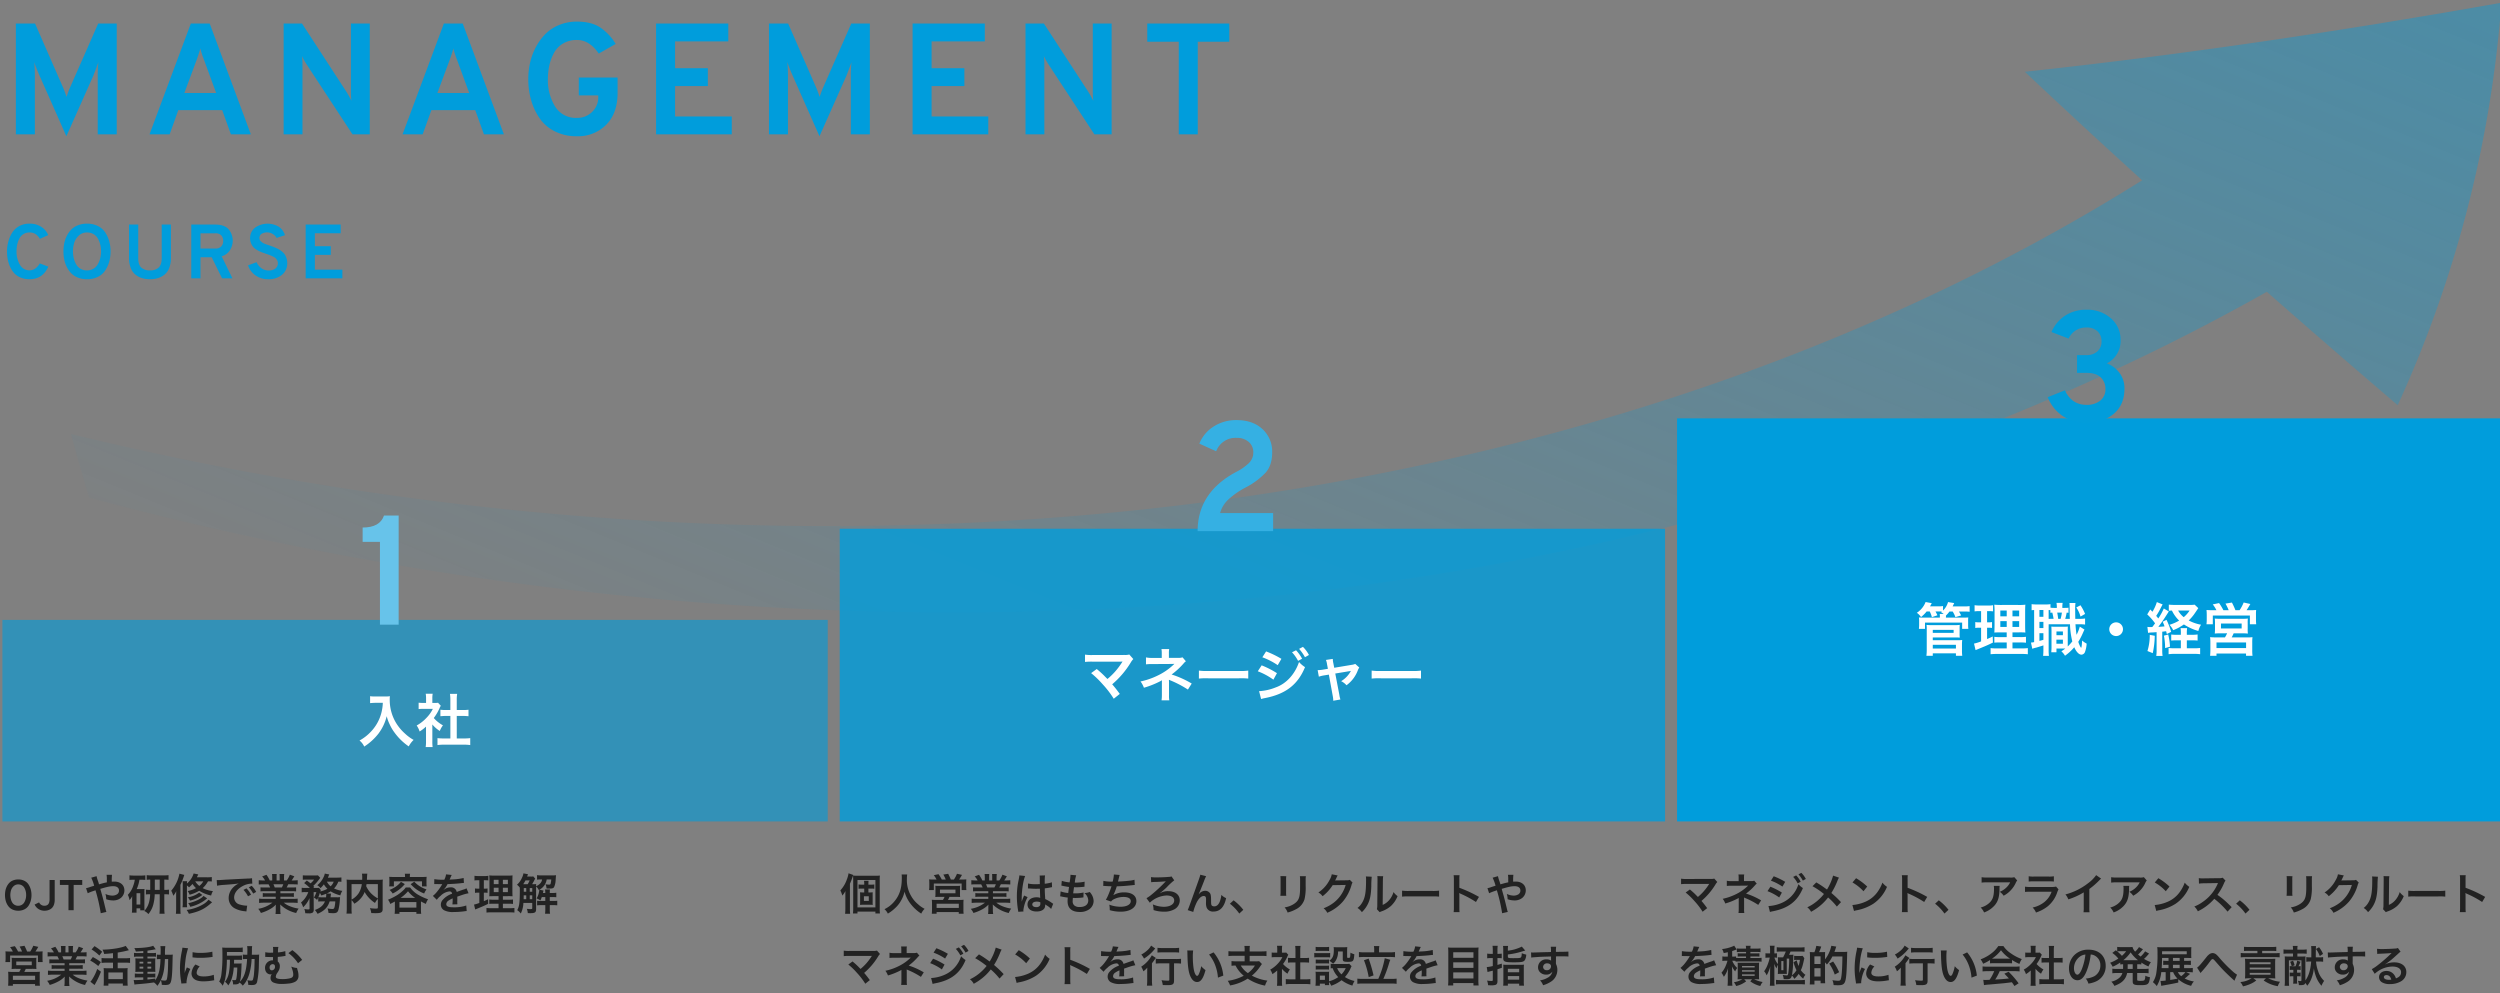
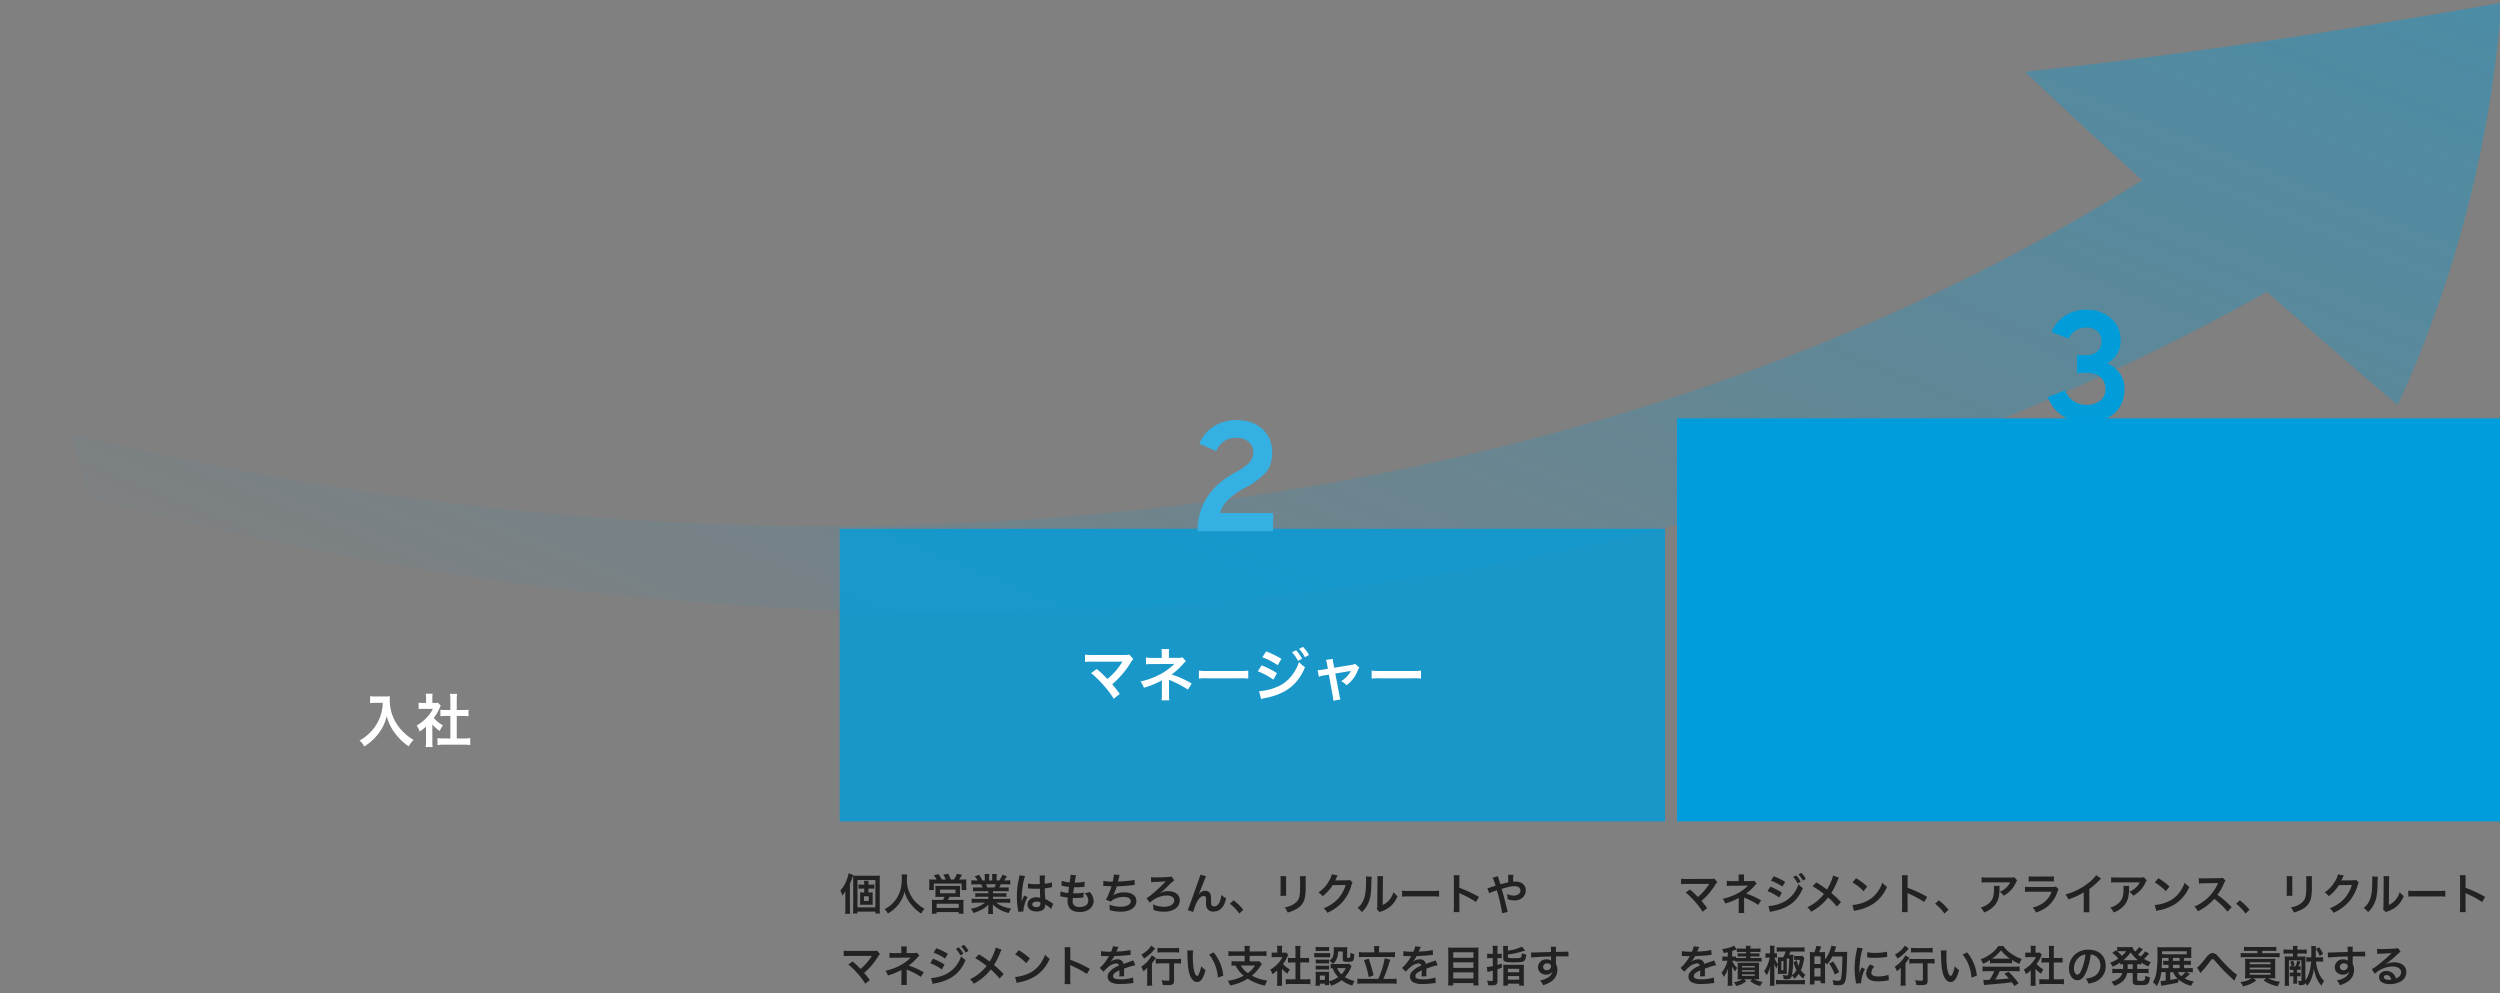
<svg xmlns="http://www.w3.org/2000/svg" width="1042" height="414" viewBox="0 0 1042 414">
  <rect x="0" y="0" width="1042" height="414" fill="#808080" stroke="none" />
  <defs>
    <linearGradient id="linear-gradient" x1="1" y1="0.043" x2="0.015" y2="0.872" gradientUnits="objectBoundingBox">
      <stop offset="0" stop-color="#009ddc" />
      <stop offset="1" stop-color="#009ddc" stop-opacity="0" />
    </linearGradient>
    <clipPath id="clip-path">
      <rect id="長方形_133" data-name="長方形 133" width="1042" height="414" transform="translate(6215 1552)" fill="none" stroke="#707070" stroke-width="1" />
    </clipPath>
    <clipPath id="clip-path-2">
      <rect id="長方形_129" data-name="長方形 129" width="1006.52" height="277.515" fill="url(#linear-gradient)" />
    </clipPath>
  </defs>
  <g id="img_career02" transform="translate(-6215 -1552)" clip-path="url(#clip-path)">
    <g id="グループ_53" data-name="グループ 53" transform="translate(0 -610)">
      <g id="img_career01_outlinemae" transform="translate(1376 22.373)">
        <g id="グループ_52" data-name="グループ 52" transform="matrix(0.999, 0.035, -0.035, 0.999, 4876.093, 2105.527)" opacity="0.399">
          <g id="グループ_51" data-name="グループ 51" clip-path="url(#clip-path-2)">
            <path id="パス_43" data-name="パス 43" d="M1006.52,0c-65.144,13.925-130.741,26.16-197.6,35.744q24.946,21.926,50.484,43.5C630.864,233.842,309.184,279.237,0,215.191c3.195,10.219,4.889,15.479,8.487,26.284C326.864,314.987,663.6,276.161,912.976,123.891q27.831,22.8,56.185,45.341A491.818,491.818,0,0,0,1006.52,0" transform="translate(0 -0.001)" fill="url(#linear-gradient)" />
          </g>
        </g>
-         <rect id="長方形_130" data-name="長方形 130" width="344" height="84" transform="translate(4840 2398)" fill="#009ddc" opacity="0.601" />
        <rect id="長方形_131" data-name="長方形 131" width="344" height="122" transform="translate(5189 2360)" fill="#009ddc" opacity="0.796" />
        <rect id="長方形_132" data-name="長方形 132" width="344" height="168" transform="translate(5538 2314)" fill="#009ddc" style="mix-blend-mode: multiply;isolation: isolate" />
-         <path id="パス_54" data-name="パス 54" d="M9.36,0V-34.515H2.145V-40.5q7.215,0,8.905-5h6.11V0Z" transform="translate(4988 2400)" fill="#67c3ea" />
        <path id="パス_53" data-name="パス 53" d="M-15.828,0q0-16.12,16.12-24.7a22.31,22.31,0,0,0,5.2-3.608,6.094,6.094,0,0,0,1.885-4.518A5.539,5.539,0,0,0,5.46-37.18,7.339,7.339,0,0,0,.422-38.87a8.574,8.574,0,0,0-8.515,5.59l-7.02-3.185a15.033,15.033,0,0,1,5.98-7.15A17.21,17.21,0,0,1,.358-46.28q6.825,0,10.855,3.77a12.67,12.67,0,0,1,4.03,9.685q0,5.33-2.7,8.418A30.966,30.966,0,0,1,4.192-18.2a33.794,33.794,0,0,0-7.28,5.07,12.186,12.186,0,0,0-3.38,5.59h22.1V0Z" transform="translate(5354 2361)" fill="#35b0e3" />
        <path id="パス_52" data-name="パス 52" d="M-.455.78a17.111,17.111,0,0,1-9.913-2.828A16.89,16.89,0,0,1-16.51-9.815l7.15-2.86Q-6.5-6.63-.325-6.63A8.927,8.927,0,0,0,5.33-8.352,5.857,5.857,0,0,0,7.54-13.26a6.4,6.4,0,0,0-1.95-4.81Q3.64-19.955-.325-19.955H-4.29v-7.41H-.325a6.471,6.471,0,0,0,4.517-1.56,5.263,5.263,0,0,0,1.722-4.1,5.63,5.63,0,0,0-1.657-4.257A6.53,6.53,0,0,0-.455-38.87,7.9,7.9,0,0,0-7.8-34.255l-7.15-2.73A15.39,15.39,0,0,1-9.3-43.778a15.844,15.844,0,0,1,8.97-2.5A14.607,14.607,0,0,1,9.847-42.673a11.556,11.556,0,0,1,4,8.938,10.413,10.413,0,0,1-5.72,9.815,11.838,11.838,0,0,1,5.33,4.03,10.642,10.642,0,0,1,2.015,6.5q0,6.7-4.387,10.433T-.455.78Z" transform="translate(5709 2315)" fill="#019ddb" />
-         <path id="パス_51" data-name="パス 51" d="M6.606.216A5.721,5.721,0,0,1,4.482-.162,4.439,4.439,0,0,1,2.907-1.179,5.9,5.9,0,0,1,1.863-2.664a6.911,6.911,0,0,1-.6-1.755A9.662,9.662,0,0,1,1.08-6.3a9.662,9.662,0,0,1,.18-1.881,6.911,6.911,0,0,1,.6-1.755,5.9,5.9,0,0,1,1.044-1.485,4.439,4.439,0,0,1,1.575-1.017,5.721,5.721,0,0,1,2.124-.378,5.551,5.551,0,0,1,2.565.567,4.381,4.381,0,0,1,1.728,1.53,7.446,7.446,0,0,1,.927,2.079,8.811,8.811,0,0,1,.306,2.34,8.811,8.811,0,0,1-.306,2.34A7.446,7.446,0,0,1,10.9-1.881,4.381,4.381,0,0,1,9.171-.351,5.551,5.551,0,0,1,6.606.216Zm0-2.07a2.838,2.838,0,0,0,1.53-.414A2.906,2.906,0,0,0,9.171-3.357,5.769,5.769,0,0,0,9.72-4.779,6.47,6.47,0,0,0,9.9-6.3a6.7,6.7,0,0,0-.18-1.575,5.617,5.617,0,0,0-.549-1.413A2.811,2.811,0,0,0,8.145-10.35a2.924,2.924,0,0,0-1.539-.4,2.7,2.7,0,0,0-1.926.729A3.867,3.867,0,0,0,3.609-8.334a6.806,6.806,0,0,0-.3,2.034,6.738,6.738,0,0,0,.18,1.566,5.592,5.592,0,0,0,.549,1.422A2.811,2.811,0,0,0,5.067-2.25,2.924,2.924,0,0,0,6.606-1.854ZM17.55.216a4.568,4.568,0,0,1-2.457-.675,4.358,4.358,0,0,1-1.665-1.9l1.872-.9a2.351,2.351,0,0,0,2.25,1.4q2.106,0,2.106-2.682V-12.6H21.8v8.3a5.977,5.977,0,0,1-.261,1.836,3.862,3.862,0,0,1-.675,1.3,3.412,3.412,0,0,1-.99.81A4.353,4.353,0,0,1,18.729.09,5.42,5.42,0,0,1,17.55.216ZM29.7-10.53V0H27.54V-10.53H23.958V-12.6h9.324v2.07Zm10.566-.252c-.162-.594-.234-.828-.378-1.278a11.891,11.891,0,0,1-.63-2.124l-2.232.63a19.683,19.683,0,0,1,1.224,3.348c-.864.27-1.008.306-1.746.558a10.263,10.263,0,0,1-1.638.468l.7,2.106a20.827,20.827,0,0,1,2.322-.918,8.422,8.422,0,0,0,.9-.324,67.744,67.744,0,0,1,2.2,9.576L43.362.72a4.81,4.81,0,0,1-.27-.864c-1.08-4.5-1.17-4.842-2.286-8.748,3.042-.9,4.122-1.116,5.4-1.116,1.512,0,2.394.666,2.394,1.8a1.861,1.861,0,0,1-.738,1.53,3.61,3.61,0,0,1-2.034.594,6.8,6.8,0,0,1-2.88-.7,7.934,7.934,0,0,1,.324,2.214,8.8,8.8,0,0,0,2.79.5,5.06,5.06,0,0,0,3.33-1.062A4.084,4.084,0,0,0,50.85-8.262c0-2.214-1.674-3.672-4.212-3.672-.36,0-.612.018-1.044.054a20.071,20.071,0,0,1,.09-2.88H43.416a10.566,10.566,0,0,1,.108,2.16c.018.63.018.63.018.99-.72.144-1.026.216-1.53.342Zm21.348,2.3a11.372,11.372,0,0,1-1.8-.09v2.016a11.853,11.853,0,0,1,1.764-.09A14.1,14.1,0,0,1,61.236-3.8,8.958,8.958,0,0,1,59.148.342,4.68,4.68,0,0,1,60.84,1.62a10.3,10.3,0,0,0,2.214-4.662,17.7,17.7,0,0,0,.432-3.6h2.088V-.756a21.464,21.464,0,0,1-.108,2.214h2.142a18.145,18.145,0,0,1-.126-2.232V-6.642h.144a11.655,11.655,0,0,1,1.8.09V-8.568a11.233,11.233,0,0,1-1.8.09h-.144v-4.266a11.138,11.138,0,0,1,1.764.09v-1.962a14.307,14.307,0,0,1-1.926.108h-5.2a12.274,12.274,0,0,1-1.98-.108v1.962a9.421,9.421,0,0,1,1.476-.09Zm1.908,0v-4.266h2.052v4.266ZM55.17-12.69a10.205,10.205,0,0,1-.612,2.43,9.564,9.564,0,0,1-2.286,3.852,6.52,6.52,0,0,1,.7,2.232A7.051,7.051,0,0,0,54.108-5.85c-.036.972-.036,1.044-.036,1.746V-.81a13.251,13.251,0,0,1-.108,1.836h1.944v-1.8h1.548V.054h1.782a13.431,13.431,0,0,1-.054-1.4V-7.542a9.578,9.578,0,0,1,.054-1.314,8.549,8.549,0,0,1-1.08.054H55.98a14.815,14.815,0,0,0,1.134-3.888h.918a13.152,13.152,0,0,1,1.548.072v-1.926a9.5,9.5,0,0,1-1.728.108H54.7a11.891,11.891,0,0,1-1.746-.108V-12.6a10.1,10.1,0,0,1,1.548-.09Zm.738,5.616h1.566v4.716H55.908Zm31.374-6.75a11.746,11.746,0,0,1-2.016.108H81.054c.2-.4.306-.612.594-1.206L79.7-15.3a8.68,8.68,0,0,1-2.79,4.176c.018-.45.036-.666.072-.972H75.1a12.97,12.97,0,0,1,.072,1.674V-3.1a9.941,9.941,0,0,1-.108,1.872H77a10.659,10.659,0,0,1-.09-1.836v-7.254a6.828,6.828,0,0,1,.882.792,10.8,10.8,0,0,0,1.44-1.422A8.926,8.926,0,0,0,80.694-9.2a11.954,11.954,0,0,1-3.456,1.206,6.231,6.231,0,0,1,.792,1.548,15.32,15.32,0,0,0,4-1.674,14.468,14.468,0,0,0,4.968,2,7.038,7.038,0,0,1,.756-1.854A12.067,12.067,0,0,1,83.484-9.2,10.681,10.681,0,0,0,85.7-12.042a13.409,13.409,0,0,1,1.584.072Zm-3.546,1.782a6.353,6.353,0,0,1-1.656,1.926,7.412,7.412,0,0,1-1.71-1.926ZM72.414-.666a18.99,18.99,0,0,1-.108,2.16h1.98a18.967,18.967,0,0,1-.09-2.16v-9.9a23.94,23.94,0,0,0,1.35-3.33c.162-.522.162-.522.27-.81l-2.034-.522a15.143,15.143,0,0,1-3.42,7.11,9.073,9.073,0,0,1,.864,2.106,9.324,9.324,0,0,0,1.242-1.926c-.036.81-.054,1.26-.054,2.142Zm9.594-6.66a9.928,9.928,0,0,1-4.734,1.944,5.1,5.1,0,0,1,.9,1.4A13.838,13.838,0,0,0,82.692-5.9c.486-.342.486-.342.648-.45Zm1.818,1.368c-.918,1.206-3.654,2.5-6.39,3.024A4.754,4.754,0,0,1,78.3-1.422a16.055,16.055,0,0,0,7.038-3.51ZM85.9-4.374A7.514,7.514,0,0,1,83.61-2.412a17.905,17.905,0,0,1-6.822,2.3,7.005,7.005,0,0,1,.936,1.62C81.846.63,84.114-.432,86.706-2.7c.27-.252.486-.414.7-.594Zm3.564-5.832a22.591,22.591,0,0,1,2.988-.36c3.492-.252,4.608-.36,6.066-.576a7.96,7.96,0,0,0-2.5,1.818,6.268,6.268,0,0,0-1.71,4.23A4.816,4.816,0,0,0,96.876-.756,10.829,10.829,0,0,0,101.088.432c.342.054.378.054.612.108l.324-2.448c-.18.018-.342.018-.36.018a10.923,10.923,0,0,1-2.682-.468,3.022,3.022,0,0,1-2.394-2.934c0-1.818,1.35-3.618,3.636-4.806a8.05,8.05,0,0,1,3.564-.972,2.787,2.787,0,0,1,.378.018l-.126-2.286a9.7,9.7,0,0,1-1.854.144c-4.806.234-7.884.4-9.2.468-2.646.18-2.646.18-2.97.18-.09,0-.288,0-.684-.018Zm11.016,1.728a12.149,12.149,0,0,1,1.89,2.682l1.26-.666a11.665,11.665,0,0,0-1.89-2.646Zm5.292.846A10.41,10.41,0,0,0,103.9-10.17l-1.206.63a13.262,13.262,0,0,1,1.836,2.61Zm8.154-.288v.864h-3.564a12.782,12.782,0,0,1-1.836-.09v1.62a12.935,12.935,0,0,1,1.836-.09h3.564v.9h-4.77a16.708,16.708,0,0,1-2.16-.108v1.8a19.786,19.786,0,0,1,2.178-.108h3.348a12.94,12.94,0,0,1-5.886,2.556,7.367,7.367,0,0,1,1.1,1.728A17.415,17.415,0,0,0,111.4-.36a10.011,10.011,0,0,0,2.592-1.98,12.121,12.121,0,0,0-.054,1.224v.864a13.435,13.435,0,0,1-.108,1.836h2.124a10.241,10.241,0,0,1-.126-1.818v-.882a12.321,12.321,0,0,0-.054-1.278,14.045,14.045,0,0,0,6.678,3.564A7.128,7.128,0,0,1,123.48-.666a15.449,15.449,0,0,1-3.744-1.026,9.344,9.344,0,0,1-2.448-1.44h3.618a19.445,19.445,0,0,1,2.16.108v-1.8a15.9,15.9,0,0,1-2.178.108h-5.022v-.9h3.762a13.213,13.213,0,0,1,1.854.09v-1.62a13.058,13.058,0,0,1-1.854.09h-3.762V-7.92h4.7a13.213,13.213,0,0,1,1.854.09V-9.54a16.553,16.553,0,0,1-1.854.072h-2.088c.252-.45.324-.612.666-1.332h1.8c.882,0,1.584.036,2.142.09v-1.8a14.6,14.6,0,0,1-2.034.108h-.5c.4-.558.684-1.008,1.116-1.728l-1.854-.684a9.6,9.6,0,0,1-1.3,2.412h-1.134V-13.68a9.451,9.451,0,0,1,.09-1.4h-1.962a12.819,12.819,0,0,1,.054,1.332v1.35h-1.278v-1.35a12.123,12.123,0,0,1,.054-1.332h-1.962a10.011,10.011,0,0,1,.09,1.4V-12.4h-1.026a12.726,12.726,0,0,0-1.386-2.358l-1.8.684a7.608,7.608,0,0,1,1.224,1.674H108.9a15.253,15.253,0,0,1-2.052-.108v1.8c.576-.054,1.26-.09,2.142-.09h1.944c.2.342.4.756.666,1.332h-2.178a16.349,16.349,0,0,1-1.854-.072v1.71a13.37,13.37,0,0,1,1.854-.09Zm-.414-1.548a11.488,11.488,0,0,0-.54-1.332h4.1a10.5,10.5,0,0,1-.594,1.332Zm20.934,5.8c-.72,1.71-1.908,2.718-4.212,3.582a7.33,7.33,0,0,1,1.116,1.6c2.844-1.242,4.266-2.718,5.04-5.184h2.358a12.986,12.986,0,0,1-.234,2.034c-.2.918-.378,1.134-.954,1.134a11.388,11.388,0,0,1-2.07-.252,6.064,6.064,0,0,1,.414,1.872,17.521,17.521,0,0,0,1.908.126c1.4,0,1.872-.288,2.232-1.386a21.938,21.938,0,0,0,.63-4.518,6.466,6.466,0,0,1,.072-.792,8.2,8.2,0,0,1-1.422.072h-2.556c.036-.324.072-.45.09-.7.018-.162.036-.2.036-.288q.027-.189.054-.324a1.107,1.107,0,0,1,.018-.234l-1.836-.018a9.822,9.822,0,0,0,1.674-.918,13.538,13.538,0,0,0,4.05,1.674,6.57,6.57,0,0,1,.828-1.872,11.961,11.961,0,0,1-3.456-1.008A7.92,7.92,0,0,0,140-11.9a9.024,9.024,0,0,1,1.3.072v-1.836a16.6,16.6,0,0,1-1.908.09h-3.726c.144-.306.216-.468.306-.7a5.254,5.254,0,0,1,.27-.63l-1.872-.36a5.077,5.077,0,0,1-.45,1.368,9.215,9.215,0,0,1-2.682,3.474A5.949,5.949,0,0,1,132.606-9.2a15.145,15.145,0,0,0,1.386-1.584,8.144,8.144,0,0,0,1.476,1.854,11.441,11.441,0,0,1-2.952,1.116,3.294,3.294,0,0,1,.216-.558l-.774-.954a11.749,11.749,0,0,1-1.314.054h-1.08l.4-.432c-.162-.2-.234-.252-.4-.432a17.653,17.653,0,0,0,2.52-2.826c.18-.252.324-.432.4-.522l-.972-1.044a13.223,13.223,0,0,1-1.53.054H126.9a14.032,14.032,0,0,1-1.692-.072v1.854a12.957,12.957,0,0,1,1.548-.072h3.132a6.851,6.851,0,0,1-1.458,1.584c-.45-.4-.54-.45-1.548-1.206l-1.116,1.08A19.487,19.487,0,0,1,128.16-9.27h-1.8a9.832,9.832,0,0,1-1.62-.09v1.908a8.566,8.566,0,0,1,1.512-.09h1.242A9.89,9.89,0,0,1,124.452-3.2a7.571,7.571,0,0,1,.9,1.962A10.727,10.727,0,0,0,128-5.058l.018,4.3c.018.36-.09.432-.576.432a10.327,10.327,0,0,1-1.6-.18,5.086,5.086,0,0,1,.378,1.764c.54.036,1.1.054,1.494.054a2.651,2.651,0,0,0,1.674-.36,1.594,1.594,0,0,0,.378-1.206l-.036-7.29h1.134a9.589,9.589,0,0,1-1.026,2.286,4.594,4.594,0,0,1,1.314.99c.234-.486.306-.612.486-1.062V-3.6a9.5,9.5,0,0,1,1.422-.072Zm-1.278-1.71a12.723,12.723,0,0,1-1.476-.054c.252-.648.4-1.026.63-1.782a6.31,6.31,0,0,1,.594,1.08c.99-.324,1.368-.45,2.052-.738a.351.351,0,0,1,.018.144,12.417,12.417,0,0,1-.09,1.35Zm4.914-6.516A5.019,5.019,0,0,1,136.8-9.954a6.35,6.35,0,0,1-1.548-1.944ZM156.492-1.242c0,.522-.09.576-.972.576a16.833,16.833,0,0,1-2.34-.2,6.706,6.706,0,0,1,.558,2.052c.72.036,1.26.054,1.746.054,1.692,0,2.34-.144,2.736-.648.216-.27.27-.54.27-1.3V-11.016a15.447,15.447,0,0,1,.072-1.746,15.611,15.611,0,0,1-2.052.09h-4.59c.018-.288.018-.288.036-.666.036-.738.036-.738.054-.99a4.25,4.25,0,0,1,.108-.9h-2.25a9.332,9.332,0,0,1,.108,1.584c0,.306,0,.558-.018.972h-4.41a17.1,17.1,0,0,1-2.088-.09,15.86,15.86,0,0,1,.072,1.746V-.756a15.107,15.107,0,0,1-.126,2.178h2.214a14.847,14.847,0,0,1-.09-2.142V-4.212A6.742,6.742,0,0,1,146.682-2.7a10.322,10.322,0,0,0,3.42-3.186,8.009,8.009,0,0,0,.864-1.71A13.385,13.385,0,0,0,155.3-3.024a6.867,6.867,0,0,1,1.188-1.692Zm0-9.63v5.958a12.153,12.153,0,0,1-2.826-2.106,10.57,10.57,0,0,1-2.034-2.988c.054-.324.072-.414.126-.864Zm-10.962,0H149.8a9.177,9.177,0,0,1-1.278,3.744,8.182,8.182,0,0,1-2.988,2.7Zm22.284-2.97h-4.608c-.72,0-1.332-.018-1.98-.072.036.432.072.846.072,1.314v1.332a7.966,7.966,0,0,1-.09,1.35h1.962v-2.106h11.718v2.106h1.944a10.362,10.362,0,0,1-.072-1.35V-12.6a9.8,9.8,0,0,1,.072-1.314c-.666.054-1.278.072-2,.072h-5v-.234a4.413,4.413,0,0,1,.108-1.134h-2.214a5.68,5.68,0,0,1,.09,1.134ZM163.584-.288a13.434,13.434,0,0,1-.108,1.8h2.016V.738h7.056v.774h2.016a10.386,10.386,0,0,1-.108-1.782V-3.654a19.725,19.725,0,0,0,2.052,1.026,6.192,6.192,0,0,1,.918-1.926A21.888,21.888,0,0,1,173.5-6.318a10.926,10.926,0,0,1-3.564-3.15H168.1a6.487,6.487,0,0,1-.918,1.08,17.726,17.726,0,0,1-2.394,1.944,23.709,23.709,0,0,1-4.068,2.07,5.725,5.725,0,0,1,.936,1.764c.936-.468,1.278-.648,1.926-1.008ZM165.96-5.13a15.362,15.362,0,0,0,3.1-2.772,12.413,12.413,0,0,0,3.006,2.772ZM165.492-3.4h7.056V-1.08h-7.056Zm.63-8.424a10.433,10.433,0,0,1-2.394,2.16A12.977,12.977,0,0,1,161.37-8.46a6.805,6.805,0,0,1,1.3,1.512,15.068,15.068,0,0,0,2.556-1.566,14.093,14.093,0,0,0,2.5-2.376Zm4.05.972a14.281,14.281,0,0,0,5.616,3.888,8.616,8.616,0,0,1,.972-1.71,11.867,11.867,0,0,1-5.094-3.222Zm9.81-.036a1.989,1.989,0,0,1,.288-.018c.162,0,.162,0,.5.018.4,0,1.98.036,2.268.036,0,0,.234-.018.306-.018a.881.881,0,0,0-.144.234,23.841,23.841,0,0,1-2.16,3.078,11.027,11.027,0,0,1-1.62,1.6l1.638,1.62a8.093,8.093,0,0,1,1.566-1.638,6.085,6.085,0,0,1,3.69-1.854.988.988,0,0,1,1.1.972,8.805,8.805,0,0,0-3.87,2.538,2.868,2.868,0,0,0-.792,2A2.61,2.61,0,0,0,184.068,0a7.731,7.731,0,0,0,4.014.756A32.648,32.648,0,0,0,192.69.432a5.3,5.3,0,0,1,.828-.072l-.18-2.322a15.639,15.639,0,0,1-5.292.756c-2.178,0-3.042-.378-3.042-1.314A1.9,1.9,0,0,1,185.94-4a10.939,10.939,0,0,1,1.728-.936V-4.5a14.249,14.249,0,0,1-.108,2.088l2.088-.054a7.391,7.391,0,0,1-.054-.954c0-.126,0-.288.018-.594v-.72c0-.252,0-.252-.018-.72v-.2q2.322-.81,2.7-.918a15.889,15.889,0,0,1,2-.486l-.846-2.07a5.623,5.623,0,0,1-1.332.54q-.675.216-2.754.972a2.368,2.368,0,0,0-2.574-1.908,4.351,4.351,0,0,0-2.538.81c-.234.18-.234.18-.36.27l-.018-.036a9.314,9.314,0,0,0,1.656-2.394c1.818-.054,4.1-.2,5.418-.36.918-.108.918-.108,1.422-.144l-.126-2.052a24.317,24.317,0,0,1-4.716.612c-.99.054-.99.054-1.134.072.036-.072.072-.126.162-.324a13.752,13.752,0,0,1,.72-1.62l-2.358-.252a7.129,7.129,0,0,1-.72,2.232,21.751,21.751,0,0,1-4.176-.234ZM206.8-.846H203.58a11.352,11.352,0,0,1-1.818-.09V.99A15.644,15.644,0,0,1,203.8.9h7.578a15.145,15.145,0,0,1,2.034.09V-.936a12.531,12.531,0,0,1-1.908.09h-2.9V-2.7h2.322a12.85,12.85,0,0,1,1.89.09V-4.464a12.531,12.531,0,0,1-1.908.09h-2.3V-5.85h2.07a18.427,18.427,0,0,1,1.962.054c-.054-.522-.072-1.152-.072-2.412v-3.834c0-1.1.018-1.944.072-2.466a15.623,15.623,0,0,1-2.322.09h-4.968a21.446,21.446,0,0,1-2.43-.09A19.6,19.6,0,0,1,203-12.1v4.068c-.036,1.818-.036,1.818-.072,2.232.54-.036.954-.054,2.16-.054h1.71v1.476h-2.016a10.777,10.777,0,0,1-1.854-.09v1.836A14.763,14.763,0,0,1,204.8-2.7h2Zm0-11.826v1.8h-2v-1.8Zm1.8,0h2.088v1.8H208.6ZM206.8-9.36v1.818h-2V-9.36Zm1.8,0h2.088v1.818H208.6Zm-9.81-3.132v3.51h-.558a6.565,6.565,0,0,1-1.26-.09v1.854a6.288,6.288,0,0,1,1.224-.09h.594v4.284a15.28,15.28,0,0,1-2.214.684l.486,2.034.36-.144c2.79-1.134,3.492-1.44,5.058-2.214l-.054-1.908c-.792.4-1.008.486-1.764.81V-7.308h.414a7.512,7.512,0,0,1,1.134.072V-9.072a5.572,5.572,0,0,1-1.134.09h-.414v-3.51h.54a10.438,10.438,0,0,1,1.332.072v-1.926a7.861,7.861,0,0,1-1.6.108H198.4a9.6,9.6,0,0,1-1.638-.108V-12.4a7.587,7.587,0,0,1,1.35-.09Zm22.464-1.6a3.687,3.687,0,0,1-.936.072H218.7c.288-.774.288-.774.378-.972l-1.908-.36a6.737,6.737,0,0,1-.666,1.944,7.634,7.634,0,0,1-2.034,2.79A5.527,5.527,0,0,1,215.658-9.4v.99c0,5.22-.2,6.822-1.08,8.388a6.887,6.887,0,0,1,1.494,1.4,11.055,11.055,0,0,0,1.08-4.41h3.69v2.2c0,.288-.162.378-.756.378a14.28,14.28,0,0,1-1.512-.126,6.1,6.1,0,0,1,.414,1.8c.612.018.918.018,1.116.018,1.836,0,2.34-.342,2.34-1.62V-9.9a5.451,5.451,0,0,1,1.134,1.494l.2-.126a.089.089,0,0,1,.018.054,9.4,9.4,0,0,1-.2,1.188,7.476,7.476,0,0,1-.954,2.376,6.8,6.8,0,0,1,1.6.828,10.506,10.506,0,0,0,.576-1.386h1.458v1.62H224.5a10.628,10.628,0,0,1-1.638-.09v1.926a10.519,10.519,0,0,1,1.62-.09h1.8v1.8a12.156,12.156,0,0,1-.108,1.764h2.088a9.806,9.806,0,0,1-.108-1.764v-1.8h1.422a13.472,13.472,0,0,1,1.692.072V-3.942a11.621,11.621,0,0,1-1.728.09H228.15v-1.62h1.116a12.6,12.6,0,0,1,1.6.072V-7.29a8.075,8.075,0,0,1-1.6.108H228.15v-.144c0-.468.018-.864.054-1.314H226.17a7.179,7.179,0,0,1,.108,1.314v.144h-.972c.054-.27.054-.27.216-1.008l-1.674-.36a5.982,5.982,0,0,0,1.98-1.728,5.513,5.513,0,0,0,1.026-2.538h1.908a10.161,10.161,0,0,1-.27,1.8c-.09.27-.27.36-.738.36a7.584,7.584,0,0,1-1.386-.18,4.722,4.722,0,0,1,.414,1.782c1.026.036,1.026.036,1.314.036,1.116,0,1.53-.144,1.836-.594a7.705,7.705,0,0,0,.666-3.024c.072-1.026.108-1.548.162-1.944a13.156,13.156,0,0,1-1.6.072H224.73a10.872,10.872,0,0,1-1.89-.108v1.89a11.461,11.461,0,0,1,1.6-.09h.5a2.916,2.916,0,0,1-.774,1.638,4.987,4.987,0,0,1-1.728,1.188c.018-.5.018-.612.054-.918a13.985,13.985,0,0,1-1.71.072c.27-.432.576-.99.756-1.314a9.1,9.1,0,0,1,.54-1.008Zm-3.762,3.258h-.414a14.066,14.066,0,0,0,.936-1.584h1.764a13.36,13.36,0,0,1-.828,1.584ZM217.26-4.59c0-.288,0-.4.018-.918v-.7h1.062v1.62Zm3.582,0H219.8V-6.21h1.044Zm0-3.114H219.8v-1.53h1.044Zm-2.5-1.53V-7.7h-1.026v-1.53ZM3.168,17.22c-.81,0-1.314-.018-1.908-.072a16.144,16.144,0,0,1,.072,1.638v1.422a11.748,11.748,0,0,1-.09,1.4h1.98V18.894H14.814v2.718h1.98a11.354,11.354,0,0,1-.072-1.422V18.75a13.537,13.537,0,0,1,.054-1.6,18.242,18.242,0,0,1-1.926.072H13.77c.342-.5.882-1.386,1.188-1.944l-2.088-.468a12.324,12.324,0,0,1-1.278,2.412H10.3a23.9,23.9,0,0,0-1.1-2.394l-2.016.324A16.61,16.61,0,0,1,8.19,17.22H6.534a16.757,16.757,0,0,0-1.35-2.232L3.2,15.4A9.693,9.693,0,0,1,4.356,17.22Zm4.518,7.218a7.241,7.241,0,0,1-.666,1.278H4.05a13.7,13.7,0,0,1-1.674-.072,13.729,13.729,0,0,1,.09,1.71v2.34c0,.612-.036,1.17-.09,1.782h2v-.7h9.234v.7h2.034a11.707,11.707,0,0,1-.09-1.764v-2.34a13.574,13.574,0,0,1,.072-1.728,13.432,13.432,0,0,1-1.71.072H9.126a11.861,11.861,0,0,0,.612-1.278h2.556a18.59,18.59,0,0,1,1.89.072,11.432,11.432,0,0,1-.054-1.62V21.234a9.117,9.117,0,0,1,.054-1.422,9.293,9.293,0,0,1-1.314.072H5.2a9.954,9.954,0,0,1-1.368-.072,9.153,9.153,0,0,1,.072,1.368v1.71a12.558,12.558,0,0,1-.072,1.62,16.661,16.661,0,0,1,1.89-.072ZM5.778,21.4H12.24v1.53H5.778Zm-1.4,5.9h9.252v1.746H4.374ZM25.92,22.08v.864H22.356a12.782,12.782,0,0,1-1.836-.09v1.62a12.935,12.935,0,0,1,1.836-.09H25.92v.9H21.15a16.708,16.708,0,0,1-2.16-.108v1.8a19.786,19.786,0,0,1,2.178-.108h3.348a12.94,12.94,0,0,1-5.886,2.556,7.367,7.367,0,0,1,1.1,1.728A17.415,17.415,0,0,0,23.4,29.64a10.011,10.011,0,0,0,2.592-1.98,12.119,12.119,0,0,0-.054,1.224v.864a13.435,13.435,0,0,1-.108,1.836h2.124a10.241,10.241,0,0,1-.126-1.818v-.882a12.321,12.321,0,0,0-.054-1.278,14.045,14.045,0,0,0,6.678,3.564,7.128,7.128,0,0,1,1.026-1.836,15.449,15.449,0,0,1-3.744-1.026,9.344,9.344,0,0,1-2.448-1.44H32.9a19.445,19.445,0,0,1,2.16.108v-1.8a15.9,15.9,0,0,1-2.178.108H27.864v-.9h3.762a13.214,13.214,0,0,1,1.854.09v-1.62a13.058,13.058,0,0,1-1.854.09H27.864V22.08h4.7a13.213,13.213,0,0,1,1.854.09V20.46a16.553,16.553,0,0,1-1.854.072H30.474c.252-.45.324-.612.666-1.332h1.8c.882,0,1.584.036,2.142.09v-1.8a14.6,14.6,0,0,1-2.034.108h-.5c.4-.558.684-1.008,1.116-1.728l-1.854-.684a9.6,9.6,0,0,1-1.3,2.412H29.376V16.32a9.451,9.451,0,0,1,.09-1.4H27.5a12.82,12.82,0,0,1,.054,1.332V17.6H26.28v-1.35a12.122,12.122,0,0,1,.054-1.332H24.372a10.011,10.011,0,0,1,.09,1.4V17.6H23.436A12.726,12.726,0,0,0,22.05,15.24l-1.8.684A7.608,7.608,0,0,1,21.474,17.6H20.9a15.253,15.253,0,0,1-2.052-.108v1.8c.576-.054,1.26-.09,2.142-.09h1.944c.2.342.4.756.666,1.332H21.42a16.349,16.349,0,0,1-1.854-.072v1.71a13.37,13.37,0,0,1,1.854-.09Zm-.414-1.548a11.489,11.489,0,0,0-.54-1.332h4.1a10.5,10.5,0,0,1-.594,1.332Zm20.592-.5h-2.79a14.81,14.81,0,0,1-1.98-.108v2.052a15.988,15.988,0,0,1,1.98-.108H46.1v2.322H43.614a10.136,10.136,0,0,1-1.422-.072,13.759,13.759,0,0,1,.072,1.548v3.924c0,.7-.036,1.386-.072,1.872h1.98v-.9H50.2v.9h2.034a17.711,17.711,0,0,1-.09-1.854v-3.87a13.48,13.48,0,0,1,.072-1.62,9.5,9.5,0,0,1-1.422.072H48.06V21.864h3.15a14.734,14.734,0,0,1,2,.108V19.92a14.844,14.844,0,0,1-2.016.108H48.06V17.652c1.278-.2,2.88-.522,3.762-.756.576-.144.576-.144.882-.234l-1.314-1.8c-1.674.828-5.778,1.512-9.684,1.584a5.49,5.49,0,0,1,.684,1.782c1.548-.09,1.908-.126,3.708-.324ZM44.172,25.95H50.2v2.772h-6.03Zm-7-9.594a20.593,20.593,0,0,1,3.24,2.52l1.17-1.548a22.885,22.885,0,0,0-3.186-2.358Zm-.576,4.626a18.844,18.844,0,0,1,3.366,2.286l1.08-1.638a21.243,21.243,0,0,0-3.348-2.106Zm2.916,3.51a19.565,19.565,0,0,1-2.2,4.518,4.012,4.012,0,0,1-.648.792l1.746,1.386a35.973,35.973,0,0,0,2.664-5.562Zm19.206-6.624h-2.2a10.848,10.848,0,0,1-1.674-.09v1.656a10.848,10.848,0,0,1,1.674-.09h2.2v.774H57.168c-.792,0-1.26-.018-1.764-.054.036.45.054.792.054,1.638v2.322c0,.882-.018,1.26-.054,1.71.5-.036.936-.054,1.746-.054h1.566v.792H56.88a10.68,10.68,0,0,1-1.692-.09v1.692A16.172,16.172,0,0,1,56.862,28h1.854v.99c-1.908.108-2.25.126-3.06.126a7.982,7.982,0,0,1-.936-.036l.324,1.926c.432-.072.7-.108,1.044-.144,3.294-.252,4.608-.4,7.074-.756a5.339,5.339,0,0,1,1.422,1.422,11.7,11.7,0,0,0,1.44-2.358,5.309,5.309,0,0,1,.414,1.944c.27.018,1.152.054,1.44.054,1.35,0,1.926-.27,2.25-1.062.45-1.044.684-3.582.774-8.226.054-2.592.054-2.736.126-3.384a14.225,14.225,0,0,1-1.692.072H67.77a21.575,21.575,0,0,1,.144-3.6h-2.07a11.48,11.48,0,0,1,.108,2.286c0,.558,0,.864-.018,1.314h-.27a7.865,7.865,0,0,1-1.278-.072v1.944a10.955,10.955,0,0,1,1.494-.072,26.745,26.745,0,0,1-.468,4.752,12.394,12.394,0,0,1-1.71,4.14v-.774c-1.692.234-2.3.306-3.24.4V28h2.016a5.236,5.236,0,0,1,1.26.09V26.4a12.241,12.241,0,0,1-1.692.072H60.462V25.68h1.674c.846,0,1.206,0,1.62.036-.018-.234-.036-.774-.054-1.638v-2.43a14.41,14.41,0,0,1,.054-1.584,14.181,14.181,0,0,1-1.512.054H60.462v-.774h2.25a6.188,6.188,0,0,1,1.3.072V17.778a9.511,9.511,0,0,1-1.674.09H60.462V16.86c.9-.126,1.8-.27,2.466-.4.234-.054.828-.144.99-.162l-1.08-1.476c-1.224.576-4.32.954-7.848.972a5.946,5.946,0,0,1,.63,1.44c1.35-.072,1.854-.108,3.1-.216Zm0,3.6v.756H57.15v-.756Zm1.746,0h1.566v.756H60.462Zm-1.746,2.07v.792H57.15v-.792Zm1.746,0h1.566v.792H60.462ZM69.1,20.37c-.018.594-.018.7-.036,1.26-.018,1.458-.018,1.458-.036,2.088a35.793,35.793,0,0,1-.252,3.726c-.216,1.674-.342,1.89-1.152,1.89a9.449,9.449,0,0,1-1.584-.18c1.1-2.412,1.512-4.5,1.692-8.784Zm7.65,10.062c-.018-.234-.018-.378-.018-.486a14.777,14.777,0,0,1,1.6-5.454l-1.44-.648a18.357,18.357,0,0,0-.936,2.376c.018-.45.036-.594.036-.99a30.053,30.053,0,0,1,.27-3.978A24.817,24.817,0,0,1,77.4,15.87l-2.376-.252a11.778,11.778,0,0,1-.27,1.674,34.557,34.557,0,0,0-.738,7.038,31.4,31.4,0,0,0,.468,5.382c.054.414.072.522.09.846ZM79.236,19.65a21.368,21.368,0,0,0,3.24.2,32.242,32.242,0,0,0,3.852-.216c.864-.108,1.134-.144,1.278-.162L87.5,17.292a19.849,19.849,0,0,1-4.9.486,12.978,12.978,0,0,1-3.33-.288Zm1.242,2.97a5.88,5.88,0,0,0-1.656,3.708,3.015,3.015,0,0,0,.54,1.764c.792,1.062,2.232,1.566,4.464,1.566a22.2,22.2,0,0,0,3.726-.342,6.016,6.016,0,0,1,.738-.108l-.18-2.286a12.65,12.65,0,0,1-4.284.684c-1.872,0-2.862-.54-2.862-1.566a4.072,4.072,0,0,1,1.278-2.592Zm14.346-1.962a28.511,28.511,0,0,1-.4,5.346,8.885,8.885,0,0,1-1.638,3.852,4.841,4.841,0,0,1,1.35,1.494,10.342,10.342,0,0,0,1.512-3.024,18.376,18.376,0,0,0,.774-4.428H97.9a31.4,31.4,0,0,1-.288,4.032c-.162,1.116-.234,1.224-.918,1.224a5.964,5.964,0,0,1-.936-.072,4.072,4.072,0,0,1,.378,1.836c.306.018.45.018.576.018,1.278,0,1.764-.18,2.106-.792a5.43,5.43,0,0,1,1.35,1.3,8.219,8.219,0,0,0,1.368-1.71,14.846,14.846,0,0,0,1.4-3.294,26.75,26.75,0,0,0,.936-6.1h1.242c-.036,3.1-.09,4.428-.216,5.688a11.84,11.84,0,0,1-.468,2.88c-.162.36-.324.45-.81.45a9.2,9.2,0,0,1-1.53-.18,4.573,4.573,0,0,1,.378,1.944c.954.054,1.224.072,1.476.072,1.35,0,1.872-.288,2.2-1.224a37.1,37.1,0,0,0,.756-7.542c.09-3.4.09-3.618.126-3.942a10.148,10.148,0,0,1-1.728.072h-1.35c.036-.63.054-1.188.054-2.124a7.142,7.142,0,0,1,.108-1.458h-2.106a8.179,8.179,0,0,1,.108,1.458c0,.846,0,1.188-.036,2.124H101.7a6.873,6.873,0,0,1-1.494-.09v1.944a9.385,9.385,0,0,1,1.494-.072h.288c-.288,4.914-1.17,7.686-3.024,9.468a10.248,10.248,0,0,0,.4-1.926c.108-.756.252-3.114.288-4.284.018-1.026.018-1.026.054-1.44a8.3,8.3,0,0,1-1.458.072h-1.71l.036-1.566h1.422c.522,0,1.314.018,1.476.036.234.018.234.018.378.036V18.84a11.321,11.321,0,0,1-1.872.108H93.582v-1.53h4.824c.594,0,1.4.036,1.764.072V15.528a8.262,8.262,0,0,1-1.782.108H93.564a13.844,13.844,0,0,1-1.944-.09c.072,1.08.09,1.6.09,3.168a57.9,57.9,0,0,1-.486,8.37,8.531,8.531,0,0,1-.864,2.682,6.616,6.616,0,0,1,1.44,1.71,10.434,10.434,0,0,0,1.152-3.438,44.367,44.367,0,0,0,.612-7.38Zm23.094-3.6a14.622,14.622,0,0,1-3.078.54,3.926,3.926,0,0,0,.018-.432,4.459,4.459,0,0,1,.018-.612,5.9,5.9,0,0,1,.162-1.242l-2.286-.018a6.866,6.866,0,0,1,.09,1.368v.666a2.081,2.081,0,0,0-.018.378h-.774a9.7,9.7,0,0,1-2.484-.2l-.018,1.98a1.989,1.989,0,0,1,.288-.018,3.662,3.662,0,0,1,.4.018c.522.018.9.036,1.386.036h1.17v.558c-.018.4-.018.684-.018.81h-.2a3.119,3.119,0,0,0-3.114,3.132,3.421,3.421,0,0,0,.432,1.692,2.227,2.227,0,0,0,1.818,1.044.952.952,0,0,0,.54-.162h.036a2.771,2.771,0,0,0-.522,1.6,2,2,0,0,0,1.188,1.944,8.719,8.719,0,0,0,3.672.594,21.318,21.318,0,0,0,2.592-.162,7.1,7.1,0,0,0,2.79-.738,2.7,2.7,0,0,0,1.4-2.646,6.491,6.491,0,0,0-.252-1.8c-.144-.5-.144-.5-.2-.7-.09-.378-.09-.378-.162-.612a7.852,7.852,0,0,1-2.412-.576,8.936,8.936,0,0,1,.45,1.26,6.259,6.259,0,0,1,.4,2.07c0,.864-.4,1.314-1.368,1.548a12.809,12.809,0,0,1-2.97.342c-2.07,0-2.934-.288-2.934-.99a3.2,3.2,0,0,1,.648-1.638,9.369,9.369,0,0,0,.612-1.008,3.581,3.581,0,0,0,.414-1.71,2.329,2.329,0,0,0-.864-2c0-.576,0-.666.018-1.908a22.756,22.756,0,0,0,2.682-.342,3.744,3.744,0,0,1,.54-.072Zm-5.238,5.436c.648.036.936.378.936,1.08a1.4,1.4,0,0,1-1.278,1.494c-.594,0-.972-.45-.972-1.152a1.38,1.38,0,0,1,1.242-1.44A.136.136,0,0,1,112.68,22.494Zm6.534-4.608a16.238,16.238,0,0,1,4,4.212l1.728-1.386a19.127,19.127,0,0,0-4.1-4.068Z" transform="translate(4840 2519)" fill="#222" />
        <path id="パス_50" data-name="パス 50" d="M4.248-11.016a27.716,27.716,0,0,0,1.044-2.7c.18-.5.216-.612.342-.972l-1.962-.7a11.147,11.147,0,0,1-.684,2.52A13.034,13.034,0,0,1,.252-8.244,10.812,10.812,0,0,1,1.08-6.1a9.555,9.555,0,0,0,1.3-1.872c-.036.972-.036,1.4-.036,2V-.612a18.9,18.9,0,0,1-.108,2.106H4.338a19.614,19.614,0,0,1-.09-2.088Zm7.7,3.618V-9H13.3a6.83,6.83,0,0,1,1.116.072v-1.818a5.236,5.236,0,0,1-1.152.09H11.952v-.4a7.037,7.037,0,0,1,.072-1.206H10.116a6.716,6.716,0,0,1,.09,1.206v.4H8.946a4.817,4.817,0,0,1-1.1-.09v1.818A6.652,6.652,0,0,1,8.928-9h1.278v1.6h-.45c-.576,0-.918-.018-1.314-.054A8.654,8.654,0,0,1,8.5-6.228v2.79a8.833,8.833,0,0,1-.054,1.224c.4-.036.792-.054,1.314-.054h2.682c.4,0,.864.018,1.332.054a6.523,6.523,0,0,1-.054-1.26V-6.21a9.9,9.9,0,0,1,.036-1.242c-.432.036-.81.054-1.332.054ZM10.08-5.8h2.034v1.944H10.08ZM5.616-.846a17.267,17.267,0,0,1-.108,2.214H7.4V.576h7.47v.792h1.89a18.947,18.947,0,0,1-.09-2.358V-12.222a17.068,17.068,0,0,1,.072-2.214,20.233,20.233,0,0,1-2.16.072H7.506c-.846,0-1.314-.018-1.962-.072.054.594.072,1.134.072,2.034ZM7.4-12.6h7.47V-1.17H7.4Zm18.4-2.286a11.774,11.774,0,0,1,.072,1.512c0,4.32-.972,7.272-3.294,9.936A12,12,0,0,1,18.648-.432a5.385,5.385,0,0,1,1.4,1.854,15.182,15.182,0,0,0,2.79-2.07A12.532,12.532,0,0,0,25.614-4.1a12.88,12.88,0,0,0,1.4-3.636,14.231,14.231,0,0,0,2.394,4.914,17.522,17.522,0,0,0,4.572,4.248,6.7,6.7,0,0,1,1.4-2A11.987,11.987,0,0,1,32.6-2.52a12.065,12.065,0,0,1-2.844-3.42,12.921,12.921,0,0,1-1.764-7.092,11.909,11.909,0,0,1,.126-1.854ZM39.168-12.78c-.81,0-1.314-.018-1.908-.072a16.143,16.143,0,0,1,.072,1.638v1.422a11.748,11.748,0,0,1-.09,1.4h1.98v-2.718H50.814v2.718h1.98a11.354,11.354,0,0,1-.072-1.422v-1.44a13.536,13.536,0,0,1,.054-1.6,18.242,18.242,0,0,1-1.926.072H49.77c.342-.5.882-1.386,1.188-1.944l-2.088-.468a12.324,12.324,0,0,1-1.278,2.412H46.3a23.9,23.9,0,0,0-1.1-2.394l-2.016.324a16.611,16.611,0,0,1,1.008,2.07H42.534a16.757,16.757,0,0,0-1.35-2.232L39.2-14.6a9.693,9.693,0,0,1,1.152,1.818Zm4.518,7.218a7.241,7.241,0,0,1-.666,1.278H40.05a13.7,13.7,0,0,1-1.674-.072,13.729,13.729,0,0,1,.09,1.71v2.34c0,.612-.036,1.17-.09,1.782h2v-.7h9.234v.7h2.034a11.707,11.707,0,0,1-.09-1.764v-2.34a13.574,13.574,0,0,1,.072-1.728,13.431,13.431,0,0,1-1.71.072H45.126a11.861,11.861,0,0,0,.612-1.278h2.556a18.591,18.591,0,0,1,1.89.072,11.432,11.432,0,0,1-.054-1.62V-8.766a9.117,9.117,0,0,1,.054-1.422,9.293,9.293,0,0,1-1.314.072H41.2a9.954,9.954,0,0,1-1.368-.072,9.153,9.153,0,0,1,.072,1.368v1.71a12.557,12.557,0,0,1-.072,1.62,16.661,16.661,0,0,1,1.89-.072ZM41.778-8.6H48.24v1.53H41.778Zm-1.4,5.9h9.252V-.954H40.374ZM61.92-7.92v.864H58.356a12.782,12.782,0,0,1-1.836-.09v1.62a12.935,12.935,0,0,1,1.836-.09H61.92v.9H57.15a16.708,16.708,0,0,1-2.16-.108v1.8a19.786,19.786,0,0,1,2.178-.108h3.348A12.94,12.94,0,0,1,54.63-.576a7.367,7.367,0,0,1,1.1,1.728A17.415,17.415,0,0,0,59.4-.36a10.011,10.011,0,0,0,2.592-1.98,12.119,12.119,0,0,0-.054,1.224v.864a13.435,13.435,0,0,1-.108,1.836h2.124a10.241,10.241,0,0,1-.126-1.818v-.882a12.322,12.322,0,0,0-.054-1.278A14.045,14.045,0,0,0,70.452,1.17,7.128,7.128,0,0,1,71.478-.666a15.449,15.449,0,0,1-3.744-1.026,9.344,9.344,0,0,1-2.448-1.44H68.9a19.445,19.445,0,0,1,2.16.108v-1.8a15.9,15.9,0,0,1-2.178.108H63.864v-.9h3.762a13.213,13.213,0,0,1,1.854.09v-1.62a13.058,13.058,0,0,1-1.854.09H63.864V-7.92h4.7a13.213,13.213,0,0,1,1.854.09V-9.54a16.553,16.553,0,0,1-1.854.072H66.474c.252-.45.324-.612.666-1.332h1.8c.882,0,1.584.036,2.142.09v-1.8a14.6,14.6,0,0,1-2.034.108h-.5c.4-.558.684-1.008,1.116-1.728l-1.854-.684a9.6,9.6,0,0,1-1.3,2.412H65.376V-13.68a9.451,9.451,0,0,1,.09-1.4H63.5a12.819,12.819,0,0,1,.054,1.332v1.35H62.28v-1.35a12.122,12.122,0,0,1,.054-1.332H60.372a10.012,10.012,0,0,1,.09,1.4V-12.4H59.436A12.726,12.726,0,0,0,58.05-14.76l-1.8.684A7.608,7.608,0,0,1,57.474-12.4H56.9a15.253,15.253,0,0,1-2.052-.108v1.8c.576-.054,1.26-.09,2.142-.09h1.944c.2.342.4.756.666,1.332H57.42a16.349,16.349,0,0,1-1.854-.072v1.71a13.37,13.37,0,0,1,1.854-.09Zm-.414-1.548a11.49,11.49,0,0,0-.54-1.332h4.1a10.5,10.5,0,0,1-.594,1.332Zm16.938.414a.317.317,0,0,1,.108-.018.827.827,0,0,1,.18.018,2.68,2.68,0,0,1,.306.018c.09,0,.288.018.54.018.846.072,1.566.09,2.232.09.468,0,.9-.018,1.62-.036.072,2.5.09,3.384.144,3.834a4.278,4.278,0,0,0-1.6-.252c-2.178,0-3.708,1.224-3.708,2.97,0,1.836,1.44,2.952,3.8,2.952,1.746,0,3.006-.63,3.42-1.692a3.149,3.149,0,0,0,.144-1.008v-.252c.108.072.522.342,1.134.738A6.744,6.744,0,0,1,88.11-.522L88.974-2.7a3.424,3.424,0,0,1-.5-.306,14.351,14.351,0,0,0-2.826-1.638c-.18-3.024-.18-3.06-.18-4.068v-.4c.954-.108,1.89-.27,2.5-.4a3.11,3.11,0,0,1,.522-.09l-.072-2.034-.144.036c-.288.108-.288.108-.4.144a18.1,18.1,0,0,1-2.43.432v-.828a17.611,17.611,0,0,1,.126-2.646l-2.25.054a5.035,5.035,0,0,1,.054.864c0,.738.018,1.638.018,2.7-.63.036-1.026.036-1.656.036a12.972,12.972,0,0,1-3.258-.288Zm5.166,5.76v.486a1.511,1.511,0,0,1-.234.972,1.769,1.769,0,0,1-1.458.558c-1.008,0-1.656-.45-1.656-1.116,0-.738.72-1.188,1.872-1.188A3.768,3.768,0,0,1,83.61-3.294ZM76.572.54a3.527,3.527,0,0,1-.036-.486,15.018,15.018,0,0,1,1.782-5.508L76.824-6.12a3.43,3.43,0,0,1-.216.558c-.18.432-.18.432-.342.81-.09.288-.18.486-.216.612-.126.324-.126.324-.216.522h-.018A3.064,3.064,0,0,0,75.834-4v-.288c0-.288,0-.288.018-.936.018-3.132.7-7.47,1.44-9.036l-2.43-.252v.072a9.662,9.662,0,0,1-.2,1.332c-.4,2.034-.4,2.034-.486,2.574a32.173,32.173,0,0,0-.342,4.77,34.135,34.135,0,0,0,.486,5.724,6.571,6.571,0,0,1,.09.7Zm15.3-6.318a3.049,3.049,0,0,1,.684.108c.72.162,1.422.27,2.5.414a12.294,12.294,0,0,0-.09,1.53c0,2.9,1.782,4.464,5.058,4.464A6.467,6.467,0,0,0,104.094-.45a4.283,4.283,0,0,0,1.728-3.366,5.6,5.6,0,0,0-.774-2.646A6.918,6.918,0,0,0,104.2-7.6a6.651,6.651,0,0,1-2.232.45A4.192,4.192,0,0,1,103.59-4.1c0,1.764-1.314,2.772-3.6,2.772A3.275,3.275,0,0,1,97.758-2a2.251,2.251,0,0,1-.666-1.854,12.765,12.765,0,0,1,.09-1.278c.7.036.864.036,1.152.036a26.215,26.215,0,0,0,2.7-.162,2.314,2.314,0,0,1,.54-.054l.054-2.07a14.39,14.39,0,0,1-3.438.36c-.2,0-.342,0-.882-.018.108-.864.162-1.224.342-2.538.774.018.936.018,1.116.018.648,0,1.224-.036,2.52-.144.4-.036.486-.054.72-.072l.072-2.106a17.882,17.882,0,0,1-4.1.378,14.614,14.614,0,0,1,.576-3.042l-2.394-.216a.746.746,0,0,1,.018.18,21.186,21.186,0,0,1-.36,2.988,13.658,13.658,0,0,1-3.258-.648l-.18,1.98c.27.054.36.072.612.126a23.608,23.608,0,0,0,2.574.45c-.09.666-.252,1.872-.324,2.52a11.8,11.8,0,0,1-3.168-.684Zm17.964-4.338h.144c.144,0,.324,0,.576.018.954.072,1.764.108,2.718.126a40.755,40.755,0,0,1-1.512,4,12.1,12.1,0,0,1-.846,1.62l2.178.756a3.052,3.052,0,0,1,1.314-1.044,9.1,9.1,0,0,1,3.87-.882c1.944,0,3.024.612,3.024,1.728,0,1.44-1.692,2.358-4.3,2.358a13.7,13.7,0,0,1-4.644-.864,10.245,10.245,0,0,1,.18,2.286,16.444,16.444,0,0,0,4.59.63c3.942,0,6.516-1.728,6.516-4.392,0-2.286-1.89-3.654-5.058-3.654a8.372,8.372,0,0,0-4.536,1.17V-6.3a23.935,23.935,0,0,0,1.422-3.654c2.25-.054,3.834-.18,6.444-.468.468-.054.63-.072,1.044-.09l-.108-2.178a12.279,12.279,0,0,1-2.3.414c-1.188.144-3.222.288-4.59.324.108-.342.108-.342.432-1.692a10.058,10.058,0,0,1,.288-1.044l-2.412-.2a15.444,15.444,0,0,1-.5,2.97,16.557,16.557,0,0,1-3.888-.306Zm23.652,3.024-.054-.018a28.861,28.861,0,0,0,2.88-2.466,26.458,26.458,0,0,1,3.114-2.88l-1.152-1.638a2.593,2.593,0,0,1-.99.2c-1.368.126-3.366.216-5.112.216a14.334,14.334,0,0,1-2.448-.126l.072,2.142a10.578,10.578,0,0,1,1.476-.108c1.548-.036,3.744-.162,4.464-.27a.351.351,0,0,1,.144-.018l.018.018a1.066,1.066,0,0,1-.144.144,1.626,1.626,0,0,0-.18.2,60.357,60.357,0,0,1-5.364,5A15.867,15.867,0,0,1,127.854-5l1.386,1.872a10.863,10.863,0,0,1,6.984-3.006c2,0,3.186.774,3.186,2.07,0,1.584-1.746,2.646-4.356,2.646a11.986,11.986,0,0,1-4.572-1.008,8.942,8.942,0,0,1,.324,2.376,14.292,14.292,0,0,0,4.338.666A8.642,8.642,0,0,0,139.626-.45,4.271,4.271,0,0,0,141.732-4.1c0-2.322-1.89-3.834-4.806-3.834a6.5,6.5,0,0,0-3.294.774Zm16.128.414c.4-.846,1.188-2.808,2.214-5.436a17.342,17.342,0,0,1,.882-2.07l-2.43-.612c-.126.738-.126.738-4.266,12.24-.576,1.566-.738,2-.99,2.52l2.322.756A20.648,20.648,0,0,1,148.86-3.4c.882-1.62,1.89-2.52,2.862-2.52a.891.891,0,0,1,.81.414,2.457,2.457,0,0,1,.144,1.062c0,.18,0,.612-.018,1.26v.18a5.217,5.217,0,0,0,.306,2A2.817,2.817,0,0,0,155.79.558c2.718,0,4.482-1.872,5.256-5.6a5.629,5.629,0,0,1-1.98-1.35,11.281,11.281,0,0,1-.684,2.862c-.522,1.26-1.3,1.926-2.25,1.926a1.512,1.512,0,0,1-.954-.252c-.324-.27-.4-.63-.4-1.926,0-2.07-.09-2.718-.45-3.294A2.437,2.437,0,0,0,152.316-8.1a3.367,3.367,0,0,0-2.322,1.062l-.342.4ZM162.63-2.7a19.373,19.373,0,0,1,3.906,4.1L168.21-.162a21.04,21.04,0,0,0-4.05-3.96Zm21.042-11.5a11.364,11.364,0,0,1,.072,1.62v4.95a12.984,12.984,0,0,1-.09,1.62h2.466a8.69,8.69,0,0,1-.072-1.584v-4.968a9.15,9.15,0,0,1,.072-1.62Zm8.118.036a9.478,9.478,0,0,1,.09,1.71v2.25c0,1.44-.018,2.232-.09,3.006-.2,2.376-.792,3.474-2.484,4.59a9.709,9.709,0,0,1-3.888,1.44,6.149,6.149,0,0,1,1.26,2.142,15.226,15.226,0,0,0,3.51-1.386,6.894,6.894,0,0,0,3.546-4.194,21.26,21.26,0,0,0,.468-5.454v-2.43a8.537,8.537,0,0,1,.09-1.674ZM212.6-12.654a3.189,3.189,0,0,1-1.314.18l-3.942.054c-.342,0-.63.018-.864.036a4.244,4.244,0,0,0,.288-.576l.234-.468a3.633,3.633,0,0,1,.234-.5,3.683,3.683,0,0,1,.306-.558l-2.466-.486a6.718,6.718,0,0,1-.918,2.376,13.847,13.847,0,0,1-4.662,5.22,4.783,4.783,0,0,1,1.746,1.548,17.618,17.618,0,0,0,4.212-4.608l5.418-.09a14.254,14.254,0,0,1-5.256,7.6A16.21,16.21,0,0,1,201.672-.81a5.546,5.546,0,0,1,1.53,1.89,18.184,18.184,0,0,0,6.408-4.572,18.67,18.67,0,0,0,3.69-6.948,3.386,3.386,0,0,1,.45-1.08Zm6.7-1.422a9.046,9.046,0,0,1,.072,1.638c0,5.04-.414,7.362-1.71,9.432A7.4,7.4,0,0,1,215.8-.936,6.406,6.406,0,0,1,217.62.81,11.463,11.463,0,0,0,220.1-2.52c.936-1.854,1.332-3.888,1.458-7.4a37.623,37.623,0,0,1,.18-4.032Zm4.77-.126a7.791,7.791,0,0,1,.072,1.188v.54l-.09,10.152a8.066,8.066,0,0,1-.162,1.908L225.036.81a7.83,7.83,0,0,1,.774-.324,11.888,11.888,0,0,0,3.834-2.16,11.171,11.171,0,0,0,2.862-4.194,7.545,7.545,0,0,1-1.692-1.692,8.8,8.8,0,0,1-1.764,3.294A7.237,7.237,0,0,1,226.3-2.214l.09-10.242a9.755,9.755,0,0,1,.126-1.71Zm10.314,8.55a19.76,19.76,0,0,1,2.934-.09h9.558a19.76,19.76,0,0,1,2.934.09v-2.5a17.677,17.677,0,0,1-2.916.126h-9.594a17.677,17.677,0,0,1-2.916-.126ZM258.336.81a19.793,19.793,0,0,1-.072-2V-5.94a9.309,9.309,0,0,0-.072-1.224,5.814,5.814,0,0,0,.612.306,42.587,42.587,0,0,1,6.372,3.438l1.26-2.124a52.883,52.883,0,0,0-8.172-3.8V-12.69a12.068,12.068,0,0,1,.072-1.89H255.87a11.571,11.571,0,0,1,.108,1.836V-1.206A12.126,12.126,0,0,1,255.87.81Zm17.028-11.592c-.162-.594-.234-.828-.378-1.278a11.893,11.893,0,0,1-.63-2.124l-2.232.63a19.68,19.68,0,0,1,1.224,3.348c-.864.27-1.008.306-1.746.558a10.265,10.265,0,0,1-1.638.468l.7,2.106a20.825,20.825,0,0,1,2.322-.918,8.422,8.422,0,0,0,.9-.324,67.744,67.744,0,0,1,2.2,9.576L278.46.72a4.811,4.811,0,0,1-.27-.864c-1.08-4.5-1.17-4.842-2.286-8.748,3.042-.9,4.122-1.116,5.4-1.116,1.512,0,2.394.666,2.394,1.8a1.861,1.861,0,0,1-.738,1.53,3.61,3.61,0,0,1-2.034.594,6.8,6.8,0,0,1-2.88-.7,7.933,7.933,0,0,1,.324,2.214,8.8,8.8,0,0,0,2.79.5,5.06,5.06,0,0,0,3.33-1.062,4.084,4.084,0,0,0,1.458-3.132c0-2.214-1.674-3.672-4.212-3.672-.36,0-.612.018-1.044.054a20.063,20.063,0,0,1,.09-2.88h-2.268a10.566,10.566,0,0,1,.108,2.16c.018.63.018.63.018.99-.72.144-1.026.216-1.53.342ZM3.582,22.638a29.054,29.054,0,0,1,3.6,3.474,29.632,29.632,0,0,1,3.474,4.536l1.89-1.512c-.936-1.278-1.62-2.142-2.376-3.006a27.841,27.841,0,0,0,5.814-6.822,5.62,5.62,0,0,1,.792-1.062l-1.26-1.422a4.713,4.713,0,0,1-1.494.144l-10.008.018a13.129,13.129,0,0,1-2.34-.126v2.286a19.523,19.523,0,0,1,2.3-.09h8.586c.378,0,.648-.018.828-.036a.462.462,0,0,0-.036.09,1.263,1.263,0,0,0-.108.162,23.808,23.808,0,0,1-2.2,2.934,22.105,22.105,0,0,1-2.358,2.268c-.126-.108-.126-.108-1.116-1.116-.738-.72-1.278-1.206-2.232-2Zm24.444,8.514a8.068,8.068,0,0,1-.09-1.6V25.59c0-.162-.018-.666-.036-.882.18.09.216.09.45.2a32.11,32.11,0,0,1,5.49,2.88l1.188-1.89a29.373,29.373,0,0,0-6.282-2.826A23.218,23.218,0,0,0,32.418,19.7a4.223,4.223,0,0,1,.792-.774l-1.044-1.224a3.8,3.8,0,0,1-1.224.162H27.9V16.374a5.816,5.816,0,0,1,.09-1.26H25.578a7.431,7.431,0,0,1,.09,1.3v1.476H22.662a9.246,9.246,0,0,1-1.926-.162V19.9a13.279,13.279,0,0,1,1.908-.09c6.48-.036,6.48-.036,6.588-.054h.378a19.3,19.3,0,0,1-5.58,3.816,22.409,22.409,0,0,1-5,1.674,7.44,7.44,0,0,1,1.062,1.962,28.5,28.5,0,0,0,5.076-2.016,3.091,3.091,0,0,0,.54-.342v4.7a10.854,10.854,0,0,1-.108,1.6ZM39.114,17.688a21.792,21.792,0,0,1,4.806,2.466l1.152-1.98a29.642,29.642,0,0,0-4.788-2.322Zm-1.422,4.374A20.892,20.892,0,0,1,42.57,24.69l1.116-2.034A28.41,28.41,0,0,0,38.9,20.208Zm10.692-5.94a12.149,12.149,0,0,1,1.89,2.682l1.26-.666a11.665,11.665,0,0,0-1.89-2.646ZM38.718,30.738a10.628,10.628,0,0,1,1.26-.306c6.444-1.26,10.242-4.212,12.474-9.666a8.751,8.751,0,0,1-1.872-1.6A12.38,12.38,0,0,1,43.29,27.1a15.991,15.991,0,0,1-5.2,1.17Zm14.958-13.77A10.41,10.41,0,0,0,51.8,14.43l-1.206.63a13.262,13.262,0,0,1,1.836,2.61Zm11.358-1.386a22,22,0,0,1-2.538,5.8c-.144-.09-.144-.09-1.494-1.062-.882-.63-1.656-1.134-2.97-1.908l-1.584,1.584a32.269,32.269,0,0,1,4.77,3.24,18.333,18.333,0,0,1-2.286,2.448,18.317,18.317,0,0,1-4.662,3.114,5.578,5.578,0,0,1,1.584,1.872,22.855,22.855,0,0,0,4.284-2.97,20.642,20.642,0,0,0,2.808-3.006,26.774,26.774,0,0,1,3.654,3.8l1.728-1.854a43.16,43.16,0,0,0-4.014-3.816,29.974,29.974,0,0,0,2.538-5.094,10.994,10.994,0,0,1,.63-1.3Zm8.082,2.862a18.9,18.9,0,0,1,4.59,3.654l1.548-1.962a25.493,25.493,0,0,0-4.644-3.474Zm.63,11.88a6.372,6.372,0,0,1,1.188-.306,19.443,19.443,0,0,0,6.858-2.7A15.8,15.8,0,0,0,87.5,20.262,7.762,7.762,0,0,1,85.59,18.5a15.03,15.03,0,0,1-1.836,3.6,12.026,12.026,0,0,1-5.346,4.41A17.151,17.151,0,0,1,73.08,27.84Zm22.41.486a19.788,19.788,0,0,1-.072-2V24.06a9.306,9.306,0,0,0-.072-1.224,5.816,5.816,0,0,0,.612.306A42.587,42.587,0,0,1,103,26.58l1.26-2.124a52.883,52.883,0,0,0-8.172-3.8V17.31a12.067,12.067,0,0,1,.072-1.89H93.69a11.569,11.569,0,0,1,.108,1.836V28.794a12.125,12.125,0,0,1-.108,2.016ZM108.9,19.11a1.988,1.988,0,0,1,.288-.018c.162,0,.162,0,.5.018.4,0,1.98.036,2.268.036,0,0,.234-.018.306-.018a.881.881,0,0,0-.144.234,23.84,23.84,0,0,1-2.16,3.078,11.027,11.027,0,0,1-1.62,1.6l1.638,1.62a8.093,8.093,0,0,1,1.566-1.638,6.085,6.085,0,0,1,3.69-1.854.988.988,0,0,1,1.1.972,8.805,8.805,0,0,0-3.87,2.538,2.868,2.868,0,0,0-.792,2A2.61,2.61,0,0,0,112.986,30a7.731,7.731,0,0,0,4.014.756,32.648,32.648,0,0,0,4.608-.324,5.3,5.3,0,0,1,.828-.072l-.18-2.322a15.639,15.639,0,0,1-5.292.756c-2.178,0-3.042-.378-3.042-1.314A1.9,1.9,0,0,1,114.858,26a10.939,10.939,0,0,1,1.728-.936V25.5a14.25,14.25,0,0,1-.108,2.088l2.088-.054a7.391,7.391,0,0,1-.054-.954c0-.126,0-.288.018-.594v-.72c0-.252,0-.252-.018-.72v-.2q2.322-.81,2.7-.918a15.888,15.888,0,0,1,2-.486l-.846-2.07a5.624,5.624,0,0,1-1.332.54q-.675.216-2.754.972a2.368,2.368,0,0,0-2.574-1.908,4.351,4.351,0,0,0-2.538.81c-.234.18-.234.18-.36.27l-.018-.036a9.314,9.314,0,0,0,1.656-2.394c1.818-.054,4.1-.2,5.418-.36.918-.108.918-.108,1.422-.144l-.126-2.052a24.317,24.317,0,0,1-4.716.612c-.99.054-.99.054-1.134.072.036-.072.072-.126.162-.324a13.755,13.755,0,0,1,.72-1.62l-2.358-.252a7.129,7.129,0,0,1-.72,2.232,21.752,21.752,0,0,1-4.176-.234Zm28.476,3.042v6.786c0,.4-.09.432-.81.432a21.156,21.156,0,0,1-2.448-.2,7.24,7.24,0,0,1,.522,2.016c.846.036,1.386.054,2,.054,2.178,0,2.7-.378,2.7-1.926V22.152h.774a18.655,18.655,0,0,1,2.142.108V20.244a15.842,15.842,0,0,1-2.2.108h-6.12a18.473,18.473,0,0,1-2.214-.108V22.26a19.113,19.113,0,0,1,2.214-.108Zm-7.6-7.4a6.31,6.31,0,0,1-.864,1.26,11.359,11.359,0,0,1-3.222,2.466,8.169,8.169,0,0,1,1.134,1.692,17.191,17.191,0,0,0,4.14-3.6c.342-.4.342-.4.54-.612Zm2.664,2.916a18.438,18.438,0,0,1,2.106-.108h4.9a17.707,17.707,0,0,1,2.016.108v-2a15.253,15.253,0,0,1-2.052.108h-4.86a15.418,15.418,0,0,1-2.106-.108Zm-4.284,11.5a15.575,15.575,0,0,1-.126,2.286h2.232a15.467,15.467,0,0,1-.126-2.268V22.1c.468-.576.63-.81,1.044-1.4a6.362,6.362,0,0,1,.594-.792l-1.692-1.116a12.9,12.9,0,0,1-4.428,4.752,8.27,8.27,0,0,1,.9,1.926,8.871,8.871,0,0,0,1.638-1.53c-.036,1.224-.036,1.332-.036,2.088Zm16.686-12.4a8.6,8.6,0,0,1,.072,1.152c.072,4.986.4,7.6,1.134,9.4.72,1.728,1.692,2.61,2.9,2.61,1.53,0,2.574-1.458,3.51-4.968a8.885,8.885,0,0,1-1.8-1.638,13.27,13.27,0,0,1-.954,3.258c-.216.5-.468.774-.738.774-.576,0-1.152-1.152-1.458-3.024a33.685,33.685,0,0,1-.342-4.824,20.926,20.926,0,0,1,.144-2.736Zm9.09,1.71a15.712,15.712,0,0,1,2.556,4.428,18.248,18.248,0,0,1,1.152,5.2l2.232-.846a17.946,17.946,0,0,0-4.05-9.684Zm14.832-1.3h-4.554a17.736,17.736,0,0,1-2.2-.108v2.052a17.217,17.217,0,0,1,2.178-.108h4.572v2.3h-3.294a16.829,16.829,0,0,1-2.178-.108v1.962a16.608,16.608,0,0,1,1.692-.108,12.471,12.471,0,0,0,3.42,4.248,19.412,19.412,0,0,1-6.678,2.124,8.914,8.914,0,0,1,.99,1.926,19.786,19.786,0,0,0,7.326-2.844,19.54,19.54,0,0,0,7.236,2.916,7.252,7.252,0,0,1,.972-2.088,18.572,18.572,0,0,1-6.462-2.07,16.791,16.791,0,0,0,3.348-3.672c.36-.522.648-.936.846-1.17L174.8,21.234a7.834,7.834,0,0,1-1.53.09h-2.412v-2.3H175.7a17.022,17.022,0,0,1,2.178.108V17.076a17.536,17.536,0,0,1-2.2.108h-4.824v-.7a8.729,8.729,0,0,1,.09-1.584H168.66a8.768,8.768,0,0,1,.108,1.584Zm4.284,5.886a10.547,10.547,0,0,1-2.934,3.15,9.6,9.6,0,0,1-2.952-3.15Zm11.268,1.368a9.88,9.88,0,0,0,2.322,2.034,7.676,7.676,0,0,1,.99-1.764,10.613,10.613,0,0,1-2.862-2.286,14.789,14.789,0,0,0,1.8-3.078,5,5,0,0,1,.4-.756l-.864-.936a6.557,6.557,0,0,1-1.044.054h-.738V16.23a7.673,7.673,0,0,1,.108-1.4H182.25a8.266,8.266,0,0,1,.108,1.368v1.512h-.9a10.99,10.99,0,0,1-1.422-.072v2a12.325,12.325,0,0,1,1.512-.072h2.934a10.7,10.7,0,0,1-1.962,2.772,12.415,12.415,0,0,1-3.1,2.43,6.974,6.974,0,0,1,.918,1.872,12.13,12.13,0,0,0,2-1.53v4.518a10.769,10.769,0,0,1-.108,1.872h2.178a12.781,12.781,0,0,1-.09-1.836Zm7.632-2.664h1.908c.63,0,1.188.036,1.764.09V19.83a11.707,11.707,0,0,1-1.764.09h-1.908V16.752a10.552,10.552,0,0,1,.126-1.872h-2.25a12.741,12.741,0,0,1,.126,1.872V19.92H188.6a12.151,12.151,0,0,1-1.764-.09v2.034c.576-.054,1.152-.09,1.764-.09h1.35v7.038h-1.962a16.322,16.322,0,0,1-2.07-.108v2.178a14.516,14.516,0,0,1,2.034-.126h6.156a14.78,14.78,0,0,1,2.052.126V28.7a15.44,15.44,0,0,1-2.052.108h-2.16Zm20.412.576a6.338,6.338,0,0,1-1.26.072h-5.31a5.541,5.541,0,0,1-1.152-.09V24.24a5.207,5.207,0,0,1,.81-.072,10.277,10.277,0,0,0,2.322,3.726,12.631,12.631,0,0,1-3.834,1.746v-2.7a8.545,8.545,0,0,1,.054-1.314,6.39,6.39,0,0,1-1.206.054h-3.1c-.558,0-.936-.018-1.386-.054a8.331,8.331,0,0,1,.09,1.422v2.646a13.737,13.737,0,0,1-.108,1.782h1.836v-.864h2.106v.612h1.782a8.6,8.6,0,0,1-.072-1.278,6.27,6.27,0,0,1,.918,1.53,14.556,14.556,0,0,0,4.32-2.3,13.946,13.946,0,0,0,4.5,2.25,9.783,9.783,0,0,1,.9-1.926,12.605,12.605,0,0,1-4.014-1.638,13.28,13.28,0,0,0,2.43-3.8,5.361,5.361,0,0,1,.36-.738Zm-1.458,1.8a9.105,9.105,0,0,1-1.782,2.592,7.485,7.485,0,0,1-1.8-2.592Zm-10.782,3.1h2.106v1.782h-2.106ZM198.36,17.022a11.955,11.955,0,0,1,1.512-.072h2.592a12.325,12.325,0,0,1,1.512.072V15.276a8.691,8.691,0,0,1-1.512.09h-2.592a8.691,8.691,0,0,1-1.512-.09Zm-.576,2.664a10.878,10.878,0,0,1,1.458-.072h3.8a8.135,8.135,0,0,1,1.368.072V17.832a9.59,9.59,0,0,1-1.458.072h-3.708a8.025,8.025,0,0,1-1.458-.09Zm.612,2.538a10.121,10.121,0,0,1,1.188-.054h3.2a10.3,10.3,0,0,1,1.152.054V20.55a8.854,8.854,0,0,1-1.152.054h-3.2a9.911,9.911,0,0,1-1.188-.054Zm0,2.538a10.205,10.205,0,0,1,1.17-.054h3.186a7.506,7.506,0,0,1,1.188.054V23.088a8.854,8.854,0,0,1-1.152.054h-3.2a9.911,9.911,0,0,1-1.188-.054Zm11.268-7.578v3.168c0,.954.378,1.17,2.124,1.17,2.286,0,2.484-.216,2.7-3.168a7.087,7.087,0,0,1-1.62-.648c-.108,2.16-.108,2.16-.828,2.16-.432,0-.558-.072-.558-.306V16.9a11.548,11.548,0,0,1,.072-1.53,12.639,12.639,0,0,1-1.53.072H207.27a11.542,11.542,0,0,1-1.422-.072,6.208,6.208,0,0,1,.09,1.206c0,2.358-.45,3.456-1.872,4.5a9.452,9.452,0,0,1,1.566,1.242,5.249,5.249,0,0,0,1.332-1.71,7.356,7.356,0,0,0,.738-3.42Zm13.1.378h-4.1a14.833,14.833,0,0,1-2.268-.126V19.6a19.475,19.475,0,0,1,2.268-.108h10.458a20.283,20.283,0,0,1,2.322.108v-2.16a15.794,15.794,0,0,1-2.322.126h-4.338V16.338a6.724,6.724,0,0,1,.126-1.386h-2.268a7.276,7.276,0,0,1,.126,1.4Zm-4.68,11.07a20.63,20.63,0,0,1-2.34-.108v2.16a16.564,16.564,0,0,1,2.34-.126h11.736a16.068,16.068,0,0,1,2.286.126v-2.16a20.033,20.033,0,0,1-2.286.108h-3.24a54.421,54.421,0,0,0,2.3-6.228,9.6,9.6,0,0,1,.612-1.728l-2.322-.666a37.919,37.919,0,0,1-2.7,8.622Zm.414-7.776a36.179,36.179,0,0,1,1.98,7.038l2.016-.72a55.585,55.585,0,0,0-2.052-7Zm16.4-1.746a1.989,1.989,0,0,1,.288-.018c.162,0,.162,0,.5.018.4,0,1.98.036,2.268.036,0,0,.234-.018.306-.018a.881.881,0,0,0-.144.234,23.841,23.841,0,0,1-2.16,3.078,11.027,11.027,0,0,1-1.62,1.6l1.638,1.62a8.093,8.093,0,0,1,1.566-1.638,6.085,6.085,0,0,1,3.69-1.854.988.988,0,0,1,1.1.972,8.805,8.805,0,0,0-3.87,2.538,2.868,2.868,0,0,0-.792,2A2.61,2.61,0,0,0,238.986,30a7.731,7.731,0,0,0,4.014.756,32.648,32.648,0,0,0,4.608-.324,5.3,5.3,0,0,1,.828-.072l-.18-2.322a15.639,15.639,0,0,1-5.292.756c-2.178,0-3.042-.378-3.042-1.314A1.9,1.9,0,0,1,240.858,26a10.939,10.939,0,0,1,1.728-.936V25.5a14.249,14.249,0,0,1-.108,2.088l2.088-.054a7.391,7.391,0,0,1-.054-.954c0-.126,0-.288.018-.594v-.72c0-.252,0-.252-.018-.72v-.2q2.322-.81,2.7-.918a15.888,15.888,0,0,1,2-.486l-.846-2.07a5.624,5.624,0,0,1-1.332.54q-.675.216-2.754.972a2.368,2.368,0,0,0-2.574-1.908,4.351,4.351,0,0,0-2.538.81c-.234.18-.234.18-.36.27l-.018-.036a9.314,9.314,0,0,0,1.656-2.394c1.818-.054,4.1-.2,5.418-.36.918-.108.918-.108,1.422-.144l-.126-2.052a24.317,24.317,0,0,1-4.716.612c-.99.054-.99.054-1.134.072.036-.072.072-.126.162-.324a13.752,13.752,0,0,1,.72-1.62l-2.358-.252a7.129,7.129,0,0,1-.72,2.232,21.751,21.751,0,0,1-4.176-.234Zm20.682-3.492a16.2,16.2,0,0,1-2.016-.09c.054.594.09,1.224.09,1.926v11.88a16.927,16.927,0,0,1-.108,2.034h2.16V30.36h8.424v1.008h2.16a18.237,18.237,0,0,1-.108-2.178V17.382a16.992,16.992,0,0,1,.09-1.854,14.193,14.193,0,0,1-1.926.09Zm.126,4.212V17.544h8.424V19.83Zm0,1.89h8.424v2.322h-8.424Zm0,4.212h8.424v2.52h-8.424Zm16.488-7.74h-.936a8.713,8.713,0,0,1-1.4-.108v1.962a9.495,9.495,0,0,1,1.4-.09h.936v3.312a14.8,14.8,0,0,1-2.52.432L270,25.77c.288-.09.36-.108.7-.2.756-.18,1.26-.306,1.494-.378V29.01c0,.4-.108.486-.54.486a13.807,13.807,0,0,1-1.854-.162,6.138,6.138,0,0,1,.432,1.926c.666.036.954.054,1.314.054a5.72,5.72,0,0,0,1.764-.18c.558-.2.828-.684.828-1.494V24.618l1.836-.63-.018-1.728c-.846.27-1.134.342-1.818.54V19.956h.4a12.556,12.556,0,0,1,1.386.072V18.1a8.964,8.964,0,0,1-1.386.09h-.4v-1.53a12.8,12.8,0,0,1,.108-1.818h-2.16a13.252,13.252,0,0,1,.108,1.836Zm6.282-1.71a9.723,9.723,0,0,1,.09-1.6h-2.106a11.357,11.357,0,0,1,.09,1.71v3.42c0,1.44.7,1.71,4.338,1.71,3.564,0,4.248-.162,4.788-1.134a5.284,5.284,0,0,0,.468-2.088,9.573,9.573,0,0,1-1.872-.576c-.036,1.08-.126,1.476-.36,1.728-.252.288-.774.342-3.222.342-1.926,0-2.214-.09-2.214-.666v-.882a31.67,31.67,0,0,0,3.906-.684c.684-.162,1.8-.486,3.33-.954l-1.422-1.638a17,17,0,0,1-5.814,1.692Zm-1.872,13.194a10.863,10.863,0,0,1-.09,1.764h1.962v-.81h4.716v.81h2.016a10.789,10.789,0,0,1-.09-1.836V24.258a11.131,11.131,0,0,1,.072-1.566,11.966,11.966,0,0,1-1.656.072h-5.382a12.247,12.247,0,0,1-1.6-.072,15.064,15.064,0,0,1,.054,1.53Zm1.872-5.256h4.716v1.44h-4.716Zm0,3.024h4.716v1.512h-4.716Zm20.052-7.02v-1.17c1.422-.036,1.746-.036,2.178-.036,1.494,0,2.358.036,3.024.09l-.018-2.07c-.666.072-2.07.108-5.2.126a14.145,14.145,0,0,1,.09-2.142l-2.268.018a9.767,9.767,0,0,1,.108,2.178c-.936.036-.936.036-1.53.054-1.476.036-1.656.036-2.826.072-2.322.09-2.61.09-3.06.09a7.838,7.838,0,0,1-.882-.036l.072,2.142c.486-.072.486-.072,3.2-.27.792-.054,2.484-.108,5.058-.18,0,.486,0,1.494.018,1.53a.742.742,0,0,0,.018.216,3.008,3.008,0,0,0-1.872-.54,3.313,3.313,0,0,0-3.582,3.276A2.813,2.813,0,0,0,292.3,26.2a3.317,3.317,0,0,0,2.088.648,2.965,2.965,0,0,0,2.646-1.278,3.789,3.789,0,0,1-2.088,2.628,8.495,8.495,0,0,1-3.06,1.044,5.907,5.907,0,0,1,1.278,2.034,12.583,12.583,0,0,0,3.258-1.476,5.775,5.775,0,0,0,2.682-4.86,5.478,5.478,0,0,0-.576-2.538c0-.216-.018-.36-.018-.432Zm-2.07,2.97a1.64,1.64,0,0,1-1.764,1.62,1.421,1.421,0,0,1-1.53-1.422,1.577,1.577,0,0,1,1.674-1.44C295.83,22.152,296.46,22.638,296.46,23.394Z" transform="translate(5189 2519)" fill="#222" />
        <path id="パス_49" data-name="パス 49" d="M3.582-7.362a29.054,29.054,0,0,1,3.6,3.474A29.632,29.632,0,0,1,10.656.648l1.89-1.512c-.936-1.278-1.62-2.142-2.376-3.006a27.841,27.841,0,0,0,5.814-6.822,5.62,5.62,0,0,1,.792-1.062l-1.26-1.422a4.713,4.713,0,0,1-1.494.144l-10.008.018a13.129,13.129,0,0,1-2.34-.126v2.286a19.522,19.522,0,0,1,2.3-.09h8.586c.378,0,.648-.018.828-.036a.462.462,0,0,0-.036.09,1.263,1.263,0,0,0-.108.162,23.808,23.808,0,0,1-2.2,2.934A22.105,22.105,0,0,1,8.694-5.526c-.126-.108-.126-.108-1.116-1.116-.738-.72-1.278-1.206-2.232-2ZM28.026,1.152a8.068,8.068,0,0,1-.09-1.6V-4.41c0-.162-.018-.666-.036-.882.18.09.216.09.45.2a32.109,32.109,0,0,1,5.49,2.88L35.028-4.1A29.373,29.373,0,0,0,28.746-6.93,23.218,23.218,0,0,0,32.418-10.3a4.223,4.223,0,0,1,.792-.774l-1.044-1.224a3.8,3.8,0,0,1-1.224.162H27.9v-1.494a5.816,5.816,0,0,1,.09-1.26H25.578a7.431,7.431,0,0,1,.09,1.3v1.476H22.662a9.246,9.246,0,0,1-1.926-.162V-10.1a13.279,13.279,0,0,1,1.908-.09c6.48-.036,6.48-.036,6.588-.054h.378a19.3,19.3,0,0,1-5.58,3.816,22.409,22.409,0,0,1-5,1.674A7.44,7.44,0,0,1,20.088-2.79a28.5,28.5,0,0,0,5.076-2.016,3.091,3.091,0,0,0,.54-.342v4.7a10.854,10.854,0,0,1-.108,1.6ZM39.114-12.312A21.792,21.792,0,0,1,43.92-9.846l1.152-1.98a29.642,29.642,0,0,0-4.788-2.322ZM37.692-7.938A20.893,20.893,0,0,1,42.57-5.31l1.116-2.034A28.41,28.41,0,0,0,38.9-9.792Zm10.692-5.94a12.149,12.149,0,0,1,1.89,2.682l1.26-.666a11.665,11.665,0,0,0-1.89-2.646ZM38.718.738a10.629,10.629,0,0,1,1.26-.306C46.422-.828,50.22-3.78,52.452-9.234a8.752,8.752,0,0,1-1.872-1.6A12.38,12.38,0,0,1,43.29-2.9a15.991,15.991,0,0,1-5.2,1.17Zm14.958-13.77A10.41,10.41,0,0,0,51.8-15.57l-1.206.63a13.262,13.262,0,0,1,1.836,2.61Zm11.358-1.386a22,22,0,0,1-2.538,5.8c-.144-.09-.144-.09-1.494-1.062-.882-.63-1.656-1.134-2.97-1.908l-1.584,1.584a32.269,32.269,0,0,1,4.77,3.24A18.333,18.333,0,0,1,58.932-4.32,18.317,18.317,0,0,1,54.27-1.206,5.578,5.578,0,0,1,55.854.666,22.855,22.855,0,0,0,60.138-2.3,20.642,20.642,0,0,0,62.946-5.31a26.774,26.774,0,0,1,3.654,3.8l1.728-1.854a43.16,43.16,0,0,0-4.014-3.816,29.974,29.974,0,0,0,2.538-5.094,10.993,10.993,0,0,1,.63-1.3Zm8.082,2.862A18.9,18.9,0,0,1,77.706-7.9l1.548-1.962a25.493,25.493,0,0,0-4.644-3.474Zm.63,11.88A6.372,6.372,0,0,1,74.934.018a19.443,19.443,0,0,0,6.858-2.7A15.8,15.8,0,0,0,87.5-9.738,7.762,7.762,0,0,1,85.59-11.5a15.03,15.03,0,0,1-1.836,3.6,12.026,12.026,0,0,1-5.346,4.41A17.151,17.151,0,0,1,73.08-2.16ZM96.156.81a19.788,19.788,0,0,1-.072-2V-5.94a9.306,9.306,0,0,0-.072-1.224,5.815,5.815,0,0,0,.612.306A42.587,42.587,0,0,1,103-3.42l1.26-2.124a52.883,52.883,0,0,0-8.172-3.8V-12.69a12.067,12.067,0,0,1,.072-1.89H93.69a11.569,11.569,0,0,1,.108,1.836V-1.206A12.125,12.125,0,0,1,93.69.81ZM107.55-2.7a19.373,19.373,0,0,1,3.906,4.1L113.13-.162a21.039,21.039,0,0,0-4.05-3.96Zm33.012-11.07a4.955,4.955,0,0,1-1.746.162h-9.4a14.35,14.35,0,0,1-2.484-.144v2.25a17.3,17.3,0,0,1,2.448-.108h9.45a7.465,7.465,0,0,1-1.71,2.286A8.347,8.347,0,0,1,134.5-7.668a6.083,6.083,0,0,1,1.62,1.638,11.259,11.259,0,0,0,2.16-1.494,11.423,11.423,0,0,0,2.772-3.618,5,5,0,0,1,.72-1.26Zm-8.55,3.636a4.558,4.558,0,0,1,.09,1.08c0,3.4-.576,4.95-2.412,6.408a8.3,8.3,0,0,1-3.15,1.53A6.354,6.354,0,0,1,127.962.936a10.4,10.4,0,0,0,4.644-3.24c1.224-1.566,1.71-3.294,1.782-6.372a8.267,8.267,0,0,1,.072-1.458Zm14.544-1.8a13.842,13.842,0,0,1,2.07-.09h6.354a13.842,13.842,0,0,1,2.07.09v-2.214a10.242,10.242,0,0,1-2.106.126h-6.282a10.242,10.242,0,0,1-2.106-.126Zm11.412,2.088a7.873,7.873,0,0,1-2.034.162h-8.568a12.776,12.776,0,0,1-2.34-.126v2.2a18.311,18.311,0,0,1,2.3-.09H156.1a9.365,9.365,0,0,1-2.9,4.212,11.689,11.689,0,0,1-5,2.376A6.272,6.272,0,0,1,149.6.972a16.018,16.018,0,0,0,4.716-2.448A12.728,12.728,0,0,0,158.49-7.56a8.115,8.115,0,0,1,.5-1.134Zm16.7-4.77a14.4,14.4,0,0,1-3.348,3.366,26.288,26.288,0,0,1-9.45,4.68,6.77,6.77,0,0,1,1.206,2.052,29.164,29.164,0,0,0,6.426-2.916V-1.1A10.124,10.124,0,0,1,169.4.846h2.52a13.616,13.616,0,0,1-.09-2V-8.838a31.831,31.831,0,0,0,4.248-3.708,7.413,7.413,0,0,1,.666-.63Zm19.89.846a4.955,4.955,0,0,1-1.746.162h-9.4a14.35,14.35,0,0,1-2.484-.144v2.25a17.3,17.3,0,0,1,2.448-.108h9.45a7.465,7.465,0,0,1-1.71,2.286A8.347,8.347,0,0,1,188.5-7.668a6.083,6.083,0,0,1,1.62,1.638,11.259,11.259,0,0,0,2.16-1.494,11.423,11.423,0,0,0,2.772-3.618,5,5,0,0,1,.72-1.26Zm-8.55,3.636a4.558,4.558,0,0,1,.09,1.08c0,3.4-.576,4.95-2.412,6.408a8.3,8.3,0,0,1-3.15,1.53A6.354,6.354,0,0,1,181.962.936a10.4,10.4,0,0,0,4.644-3.24c1.224-1.566,1.71-3.294,1.782-6.372a8.267,8.267,0,0,1,.072-1.458Zm13.1-1.422a18.9,18.9,0,0,1,4.59,3.654l1.548-1.962a25.493,25.493,0,0,0-4.644-3.474Zm.63,11.88a6.372,6.372,0,0,1,1.188-.306,19.442,19.442,0,0,0,6.858-2.7A15.8,15.8,0,0,0,213.5-9.738,7.762,7.762,0,0,1,211.59-11.5a15.03,15.03,0,0,1-1.836,3.6,12.026,12.026,0,0,1-5.346,4.41A17.152,17.152,0,0,1,199.08-2.16Zm31.428-1.6C229-3.384,229-3.384,228.546-3.78a27.9,27.9,0,0,0-3.33-2.61,23.839,23.839,0,0,0,2.808-4.968,3.462,3.462,0,0,1,.576-.972l-1.188-1.224a3.9,3.9,0,0,1-1.6.2l-6.336.09h-.432a7.877,7.877,0,0,1-1.584-.108l.072,2.3a14.186,14.186,0,0,1,1.962-.144c5.67-.09,5.67-.09,5.958-.108l-.2.468A17.35,17.35,0,0,1,219.2-3.528a14.861,14.861,0,0,1-3.6,1.98,7.221,7.221,0,0,1,1.458,2,21.391,21.391,0,0,0,6.858-5.2A34.6,34.6,0,0,1,229.446.594ZM233.01-2.7a19.373,19.373,0,0,1,3.906,4.1L238.59-.162a21.04,21.04,0,0,0-4.05-3.96Zm21.042-11.5a11.364,11.364,0,0,1,.072,1.62v4.95a12.984,12.984,0,0,1-.09,1.62H256.5a8.69,8.69,0,0,1-.072-1.584v-4.968a9.15,9.15,0,0,1,.072-1.62Zm8.118.036a9.48,9.48,0,0,1,.09,1.71v2.25c0,1.44-.018,2.232-.09,3.006-.2,2.376-.792,3.474-2.484,4.59A9.709,9.709,0,0,1,255.8-1.17a6.149,6.149,0,0,1,1.26,2.142,15.225,15.225,0,0,0,3.51-1.386,6.894,6.894,0,0,0,3.546-4.194,21.261,21.261,0,0,0,.468-5.454v-2.43a8.539,8.539,0,0,1,.09-1.674Zm20.808,1.512a3.189,3.189,0,0,1-1.314.18l-3.942.054c-.342,0-.63.018-.864.036a4.246,4.246,0,0,0,.288-.576l.234-.468a3.629,3.629,0,0,1,.234-.5,3.68,3.68,0,0,1,.306-.558l-2.466-.486a6.718,6.718,0,0,1-.918,2.376,13.846,13.846,0,0,1-4.662,5.22,4.782,4.782,0,0,1,1.746,1.548,17.618,17.618,0,0,0,4.212-4.608l5.418-.09a14.254,14.254,0,0,1-5.256,7.6A16.21,16.21,0,0,1,272.052-.81a5.546,5.546,0,0,1,1.53,1.89,18.184,18.184,0,0,0,6.408-4.572,18.67,18.67,0,0,0,3.69-6.948,3.386,3.386,0,0,1,.45-1.08Zm6.7-1.422a9.048,9.048,0,0,1,.072,1.638c0,5.04-.414,7.362-1.71,9.432a7.4,7.4,0,0,1-1.854,2.07A6.406,6.406,0,0,1,288,.81a11.462,11.462,0,0,0,2.484-3.33c.936-1.854,1.332-3.888,1.458-7.4a37.623,37.623,0,0,1,.18-4.032Zm4.77-.126a7.788,7.788,0,0,1,.072,1.188v.54l-.09,10.152a8.066,8.066,0,0,1-.162,1.908L295.416.81a7.833,7.833,0,0,1,.774-.324,11.888,11.888,0,0,0,3.834-2.16,11.171,11.171,0,0,0,2.862-4.194,7.545,7.545,0,0,1-1.692-1.692,8.8,8.8,0,0,1-1.764,3.294,7.237,7.237,0,0,1-2.754,2.052l.09-10.242a9.752,9.752,0,0,1,.126-1.71Zm10.314,8.55a19.76,19.76,0,0,1,2.934-.09h9.558a19.761,19.761,0,0,1,2.934.09v-2.5a17.677,17.677,0,0,1-2.916.126h-9.594a17.676,17.676,0,0,1-2.916-.126ZM328.716.81a19.793,19.793,0,0,1-.072-2V-5.94a9.309,9.309,0,0,0-.072-1.224,5.814,5.814,0,0,0,.612.306,42.587,42.587,0,0,1,6.372,3.438l1.26-2.124a52.883,52.883,0,0,0-8.172-3.8V-12.69a12.068,12.068,0,0,1,.072-1.89H326.25a11.567,11.567,0,0,1,.108,1.836V-1.206A12.126,12.126,0,0,1,326.25.81ZM1.98,19.11a1.988,1.988,0,0,1,.288-.018c.162,0,.162,0,.5.018.4,0,1.98.036,2.268.036,0,0,.234-.018.306-.018a.881.881,0,0,0-.144.234,23.841,23.841,0,0,1-2.16,3.078,11.027,11.027,0,0,1-1.62,1.6l1.638,1.62a8.093,8.093,0,0,1,1.566-1.638,6.085,6.085,0,0,1,3.69-1.854.988.988,0,0,1,1.1.972,8.805,8.805,0,0,0-3.87,2.538,2.868,2.868,0,0,0-.792,2A2.61,2.61,0,0,0,6.066,30a7.731,7.731,0,0,0,4.014.756,32.648,32.648,0,0,0,4.608-.324,5.3,5.3,0,0,1,.828-.072l-.18-2.322a15.639,15.639,0,0,1-5.292.756C7.866,28.794,7,28.416,7,27.48A1.9,1.9,0,0,1,7.938,26a10.939,10.939,0,0,1,1.728-.936V25.5a14.25,14.25,0,0,1-.108,2.088l2.088-.054a7.39,7.39,0,0,1-.054-.954c0-.126,0-.288.018-.594v-.72c0-.252,0-.252-.018-.72v-.2q2.322-.81,2.7-.918a15.888,15.888,0,0,1,2-.486l-.846-2.07a5.624,5.624,0,0,1-1.332.54q-.675.216-2.754.972a2.368,2.368,0,0,0-2.574-1.908,4.351,4.351,0,0,0-2.538.81c-.234.18-.234.18-.36.27l-.018-.036a9.315,9.315,0,0,0,1.656-2.394c1.818-.054,4.1-.2,5.418-.36.918-.108.918-.108,1.422-.144l-.126-2.052a24.317,24.317,0,0,1-4.716.612c-.99.054-.99.054-1.134.072.036-.072.072-.126.162-.324a13.753,13.753,0,0,1,.72-1.62L6.912,15.06a7.129,7.129,0,0,1-.72,2.232,21.752,21.752,0,0,1-4.176-.234Zm22.41,2.358a11.581,11.581,0,0,1,1.674-.09h7.488a11.581,11.581,0,0,1,1.674.09V19.83a10.707,10.707,0,0,1-1.674.09H30.564v-.63h2.268c.774,0,1.062.018,1.494.054v-1.4a11.08,11.08,0,0,1-1.512.072h-2.25V17.4h2.61a10.271,10.271,0,0,1,1.6.09V15.906a12.24,12.24,0,0,1-1.746.108H30.564a4.955,4.955,0,0,1,.108-1.17H28.638a4.3,4.3,0,0,1,.108,1.17H26.622a11.507,11.507,0,0,1-1.71-.09V17.49A9.889,9.889,0,0,1,26.5,17.4h2.25v.612H26.73a10.708,10.708,0,0,1-1.458-.072v1.4c.432-.036.72-.054,1.458-.054h2.016v.63H26.064a14.56,14.56,0,0,1-1.476-.054v-.594a6.805,6.805,0,0,1-1.188.072h-.432V17.022a16.021,16.021,0,0,0,1.566-.558c.162-.054.2-.072.306-.108L23.8,14.772a3.522,3.522,0,0,1-.738.36,15.832,15.832,0,0,1-4.3,1.062,6.843,6.843,0,0,1,.684,1.674c.9-.162,1.17-.216,1.71-.36v1.836H20.3a7.834,7.834,0,0,1-1.422-.09v1.908a7.556,7.556,0,0,1,1.368-.09h.756a13.207,13.207,0,0,1-.684,2A9.979,9.979,0,0,1,18.5,26.076a7.745,7.745,0,0,1,1.008,1.692,11.121,11.121,0,0,0,1.764-3.618c-.072.864-.126,1.8-.126,2.682V29.37a17.151,17.151,0,0,1-.108,2.106h2.034a12.419,12.419,0,0,1-.108-2.124V25.5c-.054-1.53-.054-1.53-.108-2.142a9.159,9.159,0,0,0,1.368,2.16,5.756,5.756,0,0,1,.864-1.44,6.9,6.9,0,0,1-1.512-1.854,5.265,5.265,0,0,1-.558-1.152h.342a8.622,8.622,0,0,1,1.026.054Zm2.844,7.308a9.865,9.865,0,0,1-3.546,1.242,7.249,7.249,0,0,1,.936,1.584A10.564,10.564,0,0,0,28.8,29.64l-.828-.864h3.294l-.756.864A11.361,11.361,0,0,0,34.686,31.6a6.09,6.09,0,0,1,.99-1.674,13.062,13.062,0,0,1-3.582-1.152h.612c.576,0,1.026.018,1.512.054a11.663,11.663,0,0,1-.072-1.638V23.448a11.07,11.07,0,0,1,.072-1.6,10.956,10.956,0,0,1-1.548.054H26.73c-.756,0-1.08,0-1.494-.036a10.512,10.512,0,0,1,.054,1.512V27.21a13.673,13.673,0,0,1-.072,1.62c.4-.036.4-.036,1.548-.054Zm-.162-5.508h5.274v.594H27.072Zm0,1.746h5.274v.594H27.072Zm0,1.728h5.274v.63H27.072ZM42.048,25.23a12.426,12.426,0,0,1-.054,1.368,5.908,5.908,0,0,1,.882-.054h2.016a8.543,8.543,0,0,1,.864.036c-.018-.324-.036-.54-.036-.792V20.172h1.008a42.947,42.947,0,0,1-.288,5.454c-.2,1.476-.234,1.548-.774,1.548a10.41,10.41,0,0,1-1.638-.2,5.409,5.409,0,0,1,.414,1.746q.864.054,1.188.054c1.494,0,1.89-.288,2.232-1.566a5.324,5.324,0,0,1,1.008,1.4,9.365,9.365,0,0,0,1.818-2.07,10.25,10.25,0,0,0,1.89,2.016,4.1,4.1,0,0,1,.936-1.6A8.16,8.16,0,0,1,51.588,25c.594-1.206.774-1.854,1.458-5l-.7-.972a8.2,8.2,0,0,1-.99.054H50.076A7.864,7.864,0,0,1,48.8,19v1.764a5.908,5.908,0,0,1,.882-.054h1.512a12.3,12.3,0,0,1-.558,2.538,16.967,16.967,0,0,1-.774-2.358l-1.314.81a16.607,16.607,0,0,0,1.224,3.312,6.741,6.741,0,0,1-1.89,2.106,34.581,34.581,0,0,0,.5-5.814c.072-2.124.072-2.124.108-2.772a9.392,9.392,0,0,1-1.3.054h-.5c.252-.54.36-.756.612-1.368h3.762a20.5,20.5,0,0,1,2.07.09V15.42a14.133,14.133,0,0,1-2.07.108H43.614a15,15,0,0,1-2.07-.108v1.89a19.449,19.449,0,0,1,2.034-.09h1.746a19.521,19.521,0,0,1-1.134,2.43H42.93a7.5,7.5,0,0,1-.936-.054,7.66,7.66,0,0,1,.054.864v2a7.731,7.731,0,0,1-1.476-2.7,2.739,2.739,0,0,1,1.062.09V17.94a5.732,5.732,0,0,1-1.08.072V16.68a10.526,10.526,0,0,1,.108-1.872h-2a11.321,11.321,0,0,1,.108,1.872v1.332h-.72a7.593,7.593,0,0,1-1.206-.072v1.908a9.063,9.063,0,0,1,1.206-.09h.594a19.218,19.218,0,0,1-.9,2.952,11.093,11.093,0,0,1-1.458,2.736,5.944,5.944,0,0,1,1.062,1.728,15.206,15.206,0,0,0,1.512-3.762c-.054.882-.09,1.638-.09,2.2V29.28a18.145,18.145,0,0,1-.108,2.2h2a15.12,15.12,0,0,1-.108-2.088V24.42c0-.684-.018-1.044-.072-1.764,0-.072-.018-.2-.018-.342a8.242,8.242,0,0,0,.99,1.944c.2-.63.306-.936.306-.936.072-.18.126-.288.288-.648Zm1.4-4.032h.882V25h-.882Zm-2.214,9.738a14.161,14.161,0,0,1,1.944-.09H51.21c.864,0,1.476.036,2.07.09V29.028a14.072,14.072,0,0,1-2.034.108H43.2a13.974,13.974,0,0,1-1.962-.108ZM56.9,17.49h-.63a8.719,8.719,0,0,1-.954-.054,14.829,14.829,0,0,1,.072,1.836v9.36a18.463,18.463,0,0,1-.09,2.322h1.962V29.37h2.556v1.08H61.74a17.458,17.458,0,0,1-.072-1.782V21.756a4.611,4.611,0,0,1,.774.9,13.914,13.914,0,0,0,2.3-3.384h4.176c-.054,4.95-.288,8.352-.666,9.468-.162.522-.432.666-1.206.666a14.854,14.854,0,0,1-2.3-.252,6.135,6.135,0,0,1,.5,2.052c.9.054,1.35.072,1.782.072,2.772,0,3.24-.684,3.582-5.238.072-.918.234-5.076.27-7.308a10.452,10.452,0,0,1,.072-1.422,10.553,10.553,0,0,1-1.53.072H65.592c.162-.414.45-1.242.522-1.512a5.036,5.036,0,0,1,.252-.7l-2.07-.342a13.528,13.528,0,0,1-2.628,5.67V18.984c0-.918.018-.972.018-1.008a5.12,5.12,0,0,1,.036-.54c-.144.018-.666.036-1.548.054h-.99a19.869,19.869,0,0,0,.918-2.34l-2.07-.288a13,13,0,0,1-.774,2.628Zm.342,1.746h2.574v3.186H57.24Zm0,4.932h2.574v3.474H57.24Zm10.3,1.674a23.432,23.432,0,0,0-2.5-4.464L63.4,22.26a17.492,17.492,0,0,1,2.322,4.572Zm9.216,4.59c-.018-.234-.018-.378-.018-.486a14.777,14.777,0,0,1,1.6-5.454l-1.44-.648a18.357,18.357,0,0,0-.936,2.376c.018-.45.036-.594.036-.99a30.053,30.053,0,0,1,.27-3.978A24.817,24.817,0,0,1,77.4,15.87l-2.376-.252a11.778,11.778,0,0,1-.27,1.674,34.557,34.557,0,0,0-.738,7.038,31.4,31.4,0,0,0,.468,5.382c.054.414.072.522.09.846ZM79.236,19.65a21.368,21.368,0,0,0,3.24.2,32.242,32.242,0,0,0,3.852-.216c.864-.108,1.134-.144,1.278-.162L87.5,17.292a19.849,19.849,0,0,1-4.9.486,12.978,12.978,0,0,1-3.33-.288Zm1.242,2.97a5.88,5.88,0,0,0-1.656,3.708,3.015,3.015,0,0,0,.54,1.764c.792,1.062,2.232,1.566,4.464,1.566a22.2,22.2,0,0,0,3.726-.342,6.016,6.016,0,0,1,.738-.108l-.18-2.286a12.65,12.65,0,0,1-4.284.684c-1.872,0-2.862-.54-2.862-1.566a4.072,4.072,0,0,1,1.278-2.592Zm21.978-.468v6.786c0,.4-.09.432-.81.432a21.156,21.156,0,0,1-2.448-.2,7.24,7.24,0,0,1,.522,2.016c.846.036,1.386.054,2,.054,2.178,0,2.7-.378,2.7-1.926V22.152h.774a18.655,18.655,0,0,1,2.142.108V20.244a15.842,15.842,0,0,1-2.2.108h-6.12a18.473,18.473,0,0,1-2.214-.108V22.26a19.113,19.113,0,0,1,2.214-.108Zm-7.6-7.4A6.31,6.31,0,0,1,94,16.014a11.359,11.359,0,0,1-3.222,2.466,8.169,8.169,0,0,1,1.134,1.692,17.192,17.192,0,0,0,4.14-3.6c.342-.4.342-.4.54-.612Zm2.664,2.916a18.438,18.438,0,0,1,2.106-.108h4.9a17.707,17.707,0,0,1,2.016.108v-2a15.253,15.253,0,0,1-2.052.108H99.63a15.418,15.418,0,0,1-2.106-.108Zm-4.284,11.5a15.574,15.574,0,0,1-.126,2.286h2.232a15.466,15.466,0,0,1-.126-2.268V22.1c.468-.576.63-.81,1.044-1.4a6.361,6.361,0,0,1,.594-.792l-1.692-1.116a12.9,12.9,0,0,1-4.428,4.752,8.27,8.27,0,0,1,.9,1.926,8.871,8.871,0,0,0,1.638-1.53c-.036,1.224-.036,1.332-.036,2.088Zm16.686-12.4A8.6,8.6,0,0,1,110,17.922c.072,4.986.4,7.6,1.134,9.4.72,1.728,1.692,2.61,2.9,2.61,1.53,0,2.574-1.458,3.51-4.968a8.885,8.885,0,0,1-1.8-1.638,13.27,13.27,0,0,1-.954,3.258c-.216.5-.468.774-.738.774-.576,0-1.152-1.152-1.458-3.024a33.685,33.685,0,0,1-.342-4.824,20.926,20.926,0,0,1,.144-2.736Zm9.09,1.71a15.711,15.711,0,0,1,2.556,4.428,18.248,18.248,0,0,1,1.152,5.2l2.232-.846a17.946,17.946,0,0,0-4.05-9.684Zm11.43,3.672a14.4,14.4,0,0,1,1.548-.072h6.012a13.673,13.673,0,0,1,1.62.072v-1.4a19.193,19.193,0,0,0,3.078,1.638,8.016,8.016,0,0,1,.99-2.016,19.026,19.026,0,0,1-4.626-2.43,10.931,10.931,0,0,1-3.042-2.988h-2.142a11.853,11.853,0,0,1-2.844,3.024,16.8,16.8,0,0,1-4.518,2.5,8.36,8.36,0,0,1,1.044,1.836,16.936,16.936,0,0,0,2.88-1.548Zm1.566-1.944c-.324,0-.432,0-.738-.018a15.367,15.367,0,0,0,3.744-3.492,14.663,14.663,0,0,0,3.762,3.492c-.342.018-.5.018-.792.018Zm.18,5.2a18.639,18.639,0,0,1-1.926,3.6c-.918.054-1.458.072-1.584.072-.252,0-.558-.018-1.044-.054l.288,2.2a21.4,21.4,0,0,1,2.322-.252c.72-.054,4.284-.378,6.066-.54.666-.072,1.746-.2,3.24-.4.306.432.486.684,1.08,1.566l1.728-1.134a36.835,36.835,0,0,0-4.158-4.806l-1.782.792c1.008,1.044,1.314,1.368,1.89,2-2.52.27-2.52.27-5.706.45a19.567,19.567,0,0,0,1.872-3.492h6.192a16.747,16.747,0,0,1,2.106.108V23.43a16.948,16.948,0,0,1-2.106.108H129.456a17.68,17.68,0,0,1-2.124-.108v2.088a16.862,16.862,0,0,1,2.124-.108Zm17.208-.972a9.88,9.88,0,0,0,2.322,2.034,7.676,7.676,0,0,1,.99-1.764,10.613,10.613,0,0,1-2.862-2.286,14.789,14.789,0,0,0,1.8-3.078,5,5,0,0,1,.4-.756l-.864-.936a6.557,6.557,0,0,1-1.044.054H149.4V16.23a7.673,7.673,0,0,1,.108-1.4H147.33a8.266,8.266,0,0,1,.108,1.368v1.512h-.9a10.99,10.99,0,0,1-1.422-.072v2a12.325,12.325,0,0,1,1.512-.072h2.934a10.7,10.7,0,0,1-1.962,2.772,12.415,12.415,0,0,1-3.1,2.43,6.974,6.974,0,0,1,.918,1.872,12.13,12.13,0,0,0,2-1.53v4.518a10.769,10.769,0,0,1-.108,1.872h2.178a12.781,12.781,0,0,1-.09-1.836Zm7.632-2.664h1.908c.63,0,1.188.036,1.764.09V19.83a11.707,11.707,0,0,1-1.764.09h-1.908V16.752a10.552,10.552,0,0,1,.126-1.872h-2.25a12.741,12.741,0,0,1,.126,1.872V19.92h-1.35a12.151,12.151,0,0,1-1.764-.09v2.034c.576-.054,1.152-.09,1.764-.09h1.35v7.038h-1.962A16.323,16.323,0,0,1,151,28.7v2.178a14.516,14.516,0,0,1,2.034-.126h6.156a14.78,14.78,0,0,1,2.052.126V28.7a15.44,15.44,0,0,1-2.052.108h-2.16ZM172.4,18.462a3.934,3.934,0,0,1,1.818.54,4.459,4.459,0,0,1,2.214,4,5.04,5.04,0,0,1-2.5,4.5,9.566,9.566,0,0,1-3.582.99,5.742,5.742,0,0,1,1.1,2.106,11.768,11.768,0,0,0,2.826-.756,6.934,6.934,0,0,0,4.374-6.714c0-4.05-2.808-6.678-7.128-6.678a8.08,8.08,0,0,0-6.192,2.52,7.732,7.732,0,0,0-1.98,5.238c0,2.9,1.476,4.986,3.528,4.986,1.476,0,2.628-1.062,3.654-3.384A26.04,26.04,0,0,0,172.4,18.462Zm-2.2.018a23.723,23.723,0,0,1-1.494,6.084c-.648,1.548-1.26,2.3-1.854,2.3-.792,0-1.422-1.17-1.422-2.646a6.027,6.027,0,0,1,2.448-4.86A4.582,4.582,0,0,1,170.208,18.48Zm15.7,5.436c0,.2,0,.324-.018.558h-2.574a10.872,10.872,0,0,1-1.89-.108v1.926a11.5,11.5,0,0,1,1.89-.108h2.3a4.092,4.092,0,0,1-1.278,2,7.443,7.443,0,0,1-3.33,1.6,6.57,6.57,0,0,1,1.278,1.764c2.214-.864,3.294-1.584,4.194-2.772a6.33,6.33,0,0,0,1.116-2.592h2.322v3.492c0,1.26.576,1.566,3.024,1.566,3.456,0,3.78-.27,4.176-3.312a6.142,6.142,0,0,1-1.944-.63,4.211,4.211,0,0,1-.324,1.8c-.2.252-.63.342-1.62.342a4.163,4.163,0,0,1-1.152-.09c-.27-.072-.288-.108-.288-.486V26.184h2.862a13.732,13.732,0,0,1,1.89.108V24.366a10.75,10.75,0,0,1-1.89.108H191.79V22.53a14.51,14.51,0,0,1,1.728.072v-.774a18.041,18.041,0,0,0,2.97,1.62,7.342,7.342,0,0,1,1.008-1.782,15.973,15.973,0,0,1-2.88-1.368,13.941,13.941,0,0,0,1.62-1.656c.36-.4.4-.45.5-.558l-1.656-.936a10.614,10.614,0,0,1-1.872,2.178c-.378-.288-.576-.45-1.062-.864a18.584,18.584,0,0,0,1.332-1.35c.414-.486.648-.756.7-.828l-1.656-.918c-.054.09-.054.09-.144.234a3.158,3.158,0,0,1-.378.522,9.463,9.463,0,0,1-1.062,1.152,4.431,4.431,0,0,1-1.116-1.962,10.365,10.365,0,0,1-1.548.072h-3.33a10.286,10.286,0,0,1-1.494-.09v1.872l-.576-.468L181.4,17.8a12.331,12.331,0,0,1,2.52,2.358,15.44,15.44,0,0,1-3.438,1.746,6.81,6.81,0,0,1,1.062,1.656,17.744,17.744,0,0,0,3.168-1.746V22.6c.45-.036.648-.054,1.206-.072Zm1.926-1.386h2.088v1.944h-2.106V24.06Zm-.648-5.436a11.641,11.641,0,0,1-1.764,1.926,15.485,15.485,0,0,0-1.962-1.854,8.013,8.013,0,0,1,1.1-.072Zm-.684,3.744h-.486a15.029,15.029,0,0,0,3.042-3.258,15.079,15.079,0,0,0,3.06,3.258H186.5Zm25.65,4.968h.81c.756,0,1.386.036,2,.09V24.06a13.88,13.88,0,0,1-2.034.09h-1.584V22.764h1.008a17.752,17.752,0,0,1,1.818.072v-1.8a12.61,12.61,0,0,1-1.782.072h-1.044V19.9h1.044c.72,0,1.386.018,1.98.054a12.734,12.734,0,0,1-.054-1.566v-1.4c0-.684.018-1.116.054-1.6a20.641,20.641,0,0,1-2.088.072H202.5a20.811,20.811,0,0,1-2.358-.09,21.047,21.047,0,0,1,.108,2.862,45.831,45.831,0,0,1-.558,8.28,9.492,9.492,0,0,1-1.368,3.474,9.933,9.933,0,0,1,1.62,1.638,13.939,13.939,0,0,0,1.872-5.814h1.836v3.528c-.864.09-1.4.144-1.818.144h-.324l.306,2.052c.306-.072.4-.09.7-.144,3.186-.558,4.95-.9,6.39-1.242V28.776a12.687,12.687,0,0,0,5.364,2.754,5.561,5.561,0,0,1,1.152-1.836,11.524,11.524,0,0,1-3.852-1.242,11.779,11.779,0,0,0,1.494-1.242c.27-.216.306-.252.774-.666Zm-.252,0a8.366,8.366,0,0,1-1.764,1.692,4.866,4.866,0,0,1-1.4-1.692Zm-5.13,0a7.652,7.652,0,0,0,1.836,2.7c-1.782.36-2.034.414-3.06.558V25.806Zm-1.926-4.7h-.684a11.207,11.207,0,0,1-1.53-.072v1.8a11.723,11.723,0,0,1,1.53-.072h.684V24.15h-2.862c.108-1.206.144-2.268.162-4.248h2.7v1.206Zm1.854,3.042V22.764h2.79V24.15Zm0-3.042V19.9h2.79v1.206Zm-4.536-2.736v-1.26h10.278v1.26ZM218.2,26.2a2.968,2.968,0,0,1,.378-.486,50.816,50.816,0,0,0,3.546-4.356c.612-.81.792-.972,1.08-.972.342,0,.45.09,1.566,1.368,1.926,2.2,1.962,2.25,3.33,3.654,1.314,1.314,2.736,2.664,3.672,3.492a3.556,3.556,0,0,1,.522.522l1.1-2.556a11.543,11.543,0,0,1-1.962-1.512,57.259,57.259,0,0,1-5.382-5.508,12.018,12.018,0,0,0-1.206-1.3,2.551,2.551,0,0,0-1.62-.684,2.477,2.477,0,0,0-1.44.54,5.514,5.514,0,0,0-1.116,1.134c-2.376,2.988-3.15,3.87-3.924,4.41Zm23.688-9.252v.972h-4.9a15.253,15.253,0,0,1-2.052-.108v1.854a16.3,16.3,0,0,1,2-.108h12.222a19.448,19.448,0,0,1,2,.09V17.814c-.18.018-.18.018-.558.072-.144.018-.936.036-1.494.036h-5.238V16.95H247.9c.738,0,1.44.036,1.854.072V15.24a13.406,13.406,0,0,1-1.926.09h-9.612a13.253,13.253,0,0,1-1.926-.09v1.782a15.905,15.905,0,0,1,1.872-.072Zm-2.412,11.43a10.489,10.489,0,0,1-4.7,1.566,7,7,0,0,1,1.1,1.8,16.65,16.65,0,0,0,3.024-.972,10.437,10.437,0,0,0,2.52-1.494l-1.224-.9h5.256l-.954.918a14.494,14.494,0,0,0,5.886,2.376,7.426,7.426,0,0,1,.918-1.854,14.075,14.075,0,0,1-4.9-1.44h1.026a15.371,15.371,0,0,1,1.926.09,18.131,18.131,0,0,1-.072-2.052v-4.14a19.886,19.886,0,0,1,.072-2.052c-.54.036-.972.054-1.98.054h-8.8c-.918,0-1.332-.018-1.872-.054.072,1.026.09,1.188.09,2.052v4.068a18.924,18.924,0,0,1-.09,2.124,16.275,16.275,0,0,1,1.926-.09ZM238.68,21.7h8.694v.81H238.68Zm0,2.232h8.694v.774H238.68Zm0,2.2h8.694V26.9H238.68Zm16.668-1.206a5.231,5.231,0,0,1,1.026-.072h.486V26.04h-.5a4.7,4.7,0,0,1-1.008-.072v1.638a4.918,4.918,0,0,1,1.008-.072h.5v1.44a8.786,8.786,0,0,1-.09,1.656h1.71a13.007,13.007,0,0,1-.072-1.656v-1.44h.468a5.031,5.031,0,0,1,1.008.072V25.968a4.7,4.7,0,0,1-1.008.072h-.468V24.852h.468a5.146,5.146,0,0,1,1.008.072V23.286a3.574,3.574,0,0,1-.864.072,17.406,17.406,0,0,0,.846-1.89l-1.4-.414a9.642,9.642,0,0,1-.7,2.3H256.3l1.1-.4a9.666,9.666,0,0,0-.666-1.908l-1.224.468a6.685,6.685,0,0,1,.648,1.836,4.307,4.307,0,0,1-.81-.072Zm3.2-5.616V18.066h2.07a15.755,15.755,0,0,1,1.818.09V16.338a13.916,13.916,0,0,1-1.89.108h-2V16.23a5.414,5.414,0,0,1,.108-1.332h-2.034a7.531,7.531,0,0,1,.108,1.332v.216h-2.088a13.271,13.271,0,0,1-1.872-.108v1.818a15.064,15.064,0,0,1,1.782-.09h2.178v1.242h-1.6c-.99,0-1.368-.018-1.854-.054.036.5.054.864.054,1.836v8.172a15,15,0,0,1-.108,2.25h1.89a16.98,16.98,0,0,1-.09-2.268V20.892h5.22v8.226c0,.324-.09.414-.4.414a5.988,5.988,0,0,1-1.08-.126,4.851,4.851,0,0,1,.4,1.818c.27.018.414.018.54.018,1.476,0,1.98-.216,2.142-.936a8.189,8.189,0,0,1,.81,1.17,10.064,10.064,0,0,0,1.782-3.078,15.6,15.6,0,0,0,.99-4.212,16.883,16.883,0,0,0,1.116,4.086,11.47,11.47,0,0,0,2.07,3.222,8.717,8.717,0,0,1,1.1-2.034,9.452,9.452,0,0,1-2.5-4,14.94,14.94,0,0,1-.882-4.068h1.242a9.285,9.285,0,0,1,1.71.108V19.542a9.266,9.266,0,0,1-1.728.108H266.22c.018-3.078.036-4.1.09-4.7h-2.034a19.586,19.586,0,0,1,.09,2.3l-.018,2.394h-.342a12.186,12.186,0,0,1-1.746-.09V21.5a9.806,9.806,0,0,1,1.764-.108h.27c-.252,3.456-1.026,6.03-2.412,7.884V21.09c0-.936.018-1.3.054-1.836-.45.036-.828.054-1.71.054Zm10.692-1.1a11.78,11.78,0,0,0-1.656-2.772l-1.3.72a11.028,11.028,0,0,1,1.6,2.97Zm12.366,2.214v-1.17c1.422-.036,1.746-.036,2.178-.036,1.494,0,2.358.036,3.024.09l-.018-2.07c-.666.072-2.07.108-5.2.126a14.145,14.145,0,0,1,.09-2.142l-2.268.018a9.767,9.767,0,0,1,.108,2.178c-.936.036-.936.036-1.53.054-1.476.036-1.656.036-2.826.072-2.322.09-2.61.09-3.06.09a7.838,7.838,0,0,1-.882-.036l.072,2.142c.486-.072.486-.072,3.2-.27.792-.054,2.484-.108,5.058-.18,0,.486,0,1.494.018,1.53a.742.742,0,0,0,.018.216,3.008,3.008,0,0,0-1.872-.54,3.313,3.313,0,0,0-3.582,3.276,2.813,2.813,0,0,0,1.242,2.43,3.317,3.317,0,0,0,2.088.648,2.965,2.965,0,0,0,2.646-1.278,3.789,3.789,0,0,1-2.088,2.628,8.495,8.495,0,0,1-3.06,1.044,5.907,5.907,0,0,1,1.278,2.034A12.583,12.583,0,0,0,279.5,29.8a5.775,5.775,0,0,0,2.682-4.86,5.478,5.478,0,0,0-.576-2.538c0-.216-.018-.36-.018-.432Zm-2.07,2.97a1.64,1.64,0,0,1-1.764,1.62,1.421,1.421,0,0,1-1.53-1.422,1.577,1.577,0,0,1,1.674-1.44C278.91,22.152,279.54,22.638,279.54,23.394Zm15.552-.864a7.064,7.064,0,0,0,.738-.468c.36-.234,1.656-1.206,1.98-1.476.612-.522,1.926-1.692,2.826-2.52a3.859,3.859,0,0,1,.936-.738l-1.116-1.584a2.652,2.652,0,0,1-1.116.234c-1.746.126-3.942.216-5.472.216a16.279,16.279,0,0,1-2.124-.108l.09,2.16a6.071,6.071,0,0,1,.864-.09c3.258-.144,4.41-.216,5.094-.306l.018.018-.324.324a60.1,60.1,0,0,1-5.382,4.68,16.189,16.189,0,0,1-2.538,1.692l1.224,1.944a11.091,11.091,0,0,1,7.416-3.024c2.178,0,3.564.918,3.564,2.322,0,1.278-.648,2.052-2.142,2.61a4.84,4.84,0,0,0-.828-1.62,3.874,3.874,0,0,0-3.114-1.476c-1.8,0-3.1,1.08-3.1,2.574a2.569,2.569,0,0,0,1.08,2.07,6.09,6.09,0,0,0,3.492.828,8.906,8.906,0,0,0,4.356-1.026,4.4,4.4,0,0,0,2.448-3.978c0-2.466-1.98-4.05-5.058-4.05a8.786,8.786,0,0,0-3.78.828Zm2.592,6.408a4.872,4.872,0,0,1-.936.072c-1.332,0-2.142-.414-2.142-1.134,0-.5.414-.828,1.062-.828C296.676,27.048,297.36,27.7,297.684,28.938Z" transform="translate(5538 2519)" fill="#222" />
        <path id="パス_48" data-name="パス 48" d="M-13.44-16.44a18.966,18.966,0,0,1-.792,4.848,17.767,17.767,0,0,1-4.1,7.1A18.959,18.959,0,0,1-23.16-.72,6.731,6.731,0,0,1-21.192,1.8,23.976,23.976,0,0,0-15.24-3.624a20.133,20.133,0,0,0,3.432-7.248,15.512,15.512,0,0,0,1.224,3.408A18.277,18.277,0,0,0-8.472-3.912,24.184,24.184,0,0,0-2.64,1.728,10.185,10.185,0,0,1-.6-.984,17.176,17.176,0,0,1-4.152-3.576a19.416,19.416,0,0,1-3.84-4.608,18.582,18.582,0,0,1-2.568-9.5,11.325,11.325,0,0,1,.072-1.512,13.078,13.078,0,0,1-2.184.12h-3.816a14.613,14.613,0,0,1-2.256-.12v2.88c.936-.072,1.656-.12,2.3-.12ZM7.2-7.416A13.173,13.173,0,0,0,10.3-4.7a10.236,10.236,0,0,1,1.32-2.352A14.151,14.151,0,0,1,7.8-10.1a19.719,19.719,0,0,0,2.4-4.1,6.672,6.672,0,0,1,.528-1.008L9.576-16.464a8.742,8.742,0,0,1-1.392.072H7.2V-18.36a10.23,10.23,0,0,1,.144-1.872H4.44a11.02,11.02,0,0,1,.144,1.824v2.016h-1.2a14.654,14.654,0,0,1-1.9-.1v2.664a16.433,16.433,0,0,1,2.016-.1H7.416a14.259,14.259,0,0,1-2.616,3.7A16.553,16.553,0,0,1,.672-6.984,9.3,9.3,0,0,1,1.9-4.488,16.174,16.174,0,0,0,4.56-6.528V-.5a14.358,14.358,0,0,1-.144,2.5h2.9A17.042,17.042,0,0,1,7.2-.456Zm10.176-3.552H19.92c.84,0,1.584.048,2.352.12V-13.56a15.609,15.609,0,0,1-2.352.12H17.376v-4.224a14.07,14.07,0,0,1,.168-2.5h-3a16.987,16.987,0,0,1,.168,2.5v4.224h-1.8a16.2,16.2,0,0,1-2.352-.12v2.712c.768-.072,1.536-.12,2.352-.12h1.8v9.384H12.1a21.763,21.763,0,0,1-2.76-.144v2.9a19.355,19.355,0,0,1,2.712-.168h8.208a19.707,19.707,0,0,1,2.736.168v-2.9a20.586,20.586,0,0,1-2.736.144h-2.88Z" transform="translate(5012 2449)" fill="#fff" />
        <path id="パス_47" data-name="パス 47" d="M-67.224-9.816a38.739,38.739,0,0,1,4.8,4.632A39.51,39.51,0,0,1-57.792.864l2.52-2.016c-1.248-1.7-2.16-2.856-3.168-4.008a37.121,37.121,0,0,0,7.752-9.1,7.493,7.493,0,0,1,1.056-1.416l-1.68-1.9a6.285,6.285,0,0,1-1.992.192l-13.344.024a17.5,17.5,0,0,1-3.12-.168v3.048a26.03,26.03,0,0,1,3.072-.12h11.448c.5,0,.864-.024,1.1-.048a.616.616,0,0,0-.048.12,1.684,1.684,0,0,0-.144.216,31.744,31.744,0,0,1-2.928,3.912,29.473,29.473,0,0,1-3.144,3.024c-.168-.144-.168-.144-1.488-1.488-.984-.96-1.7-1.608-2.976-2.664ZM-34.632,1.536A10.758,10.758,0,0,1-34.752-.6V-5.88c0-.216-.024-.888-.048-1.176.24.12.288.12.6.264a42.812,42.812,0,0,1,7.32,3.84l1.584-2.52A39.165,39.165,0,0,0-33.672-9.24a30.957,30.957,0,0,0,4.9-4.488A5.631,5.631,0,0,1-27.72-14.76l-1.392-1.632a5.064,5.064,0,0,1-1.632.216H-34.8v-1.992a7.755,7.755,0,0,1,.12-1.68H-37.9a9.908,9.908,0,0,1,.12,1.728v1.968h-4.008a12.328,12.328,0,0,1-2.568-.216v2.9a17.7,17.7,0,0,1,2.544-.12c8.64-.048,8.64-.048,8.784-.072h.5a25.738,25.738,0,0,1-7.44,5.088,29.879,29.879,0,0,1-6.672,2.232A9.92,9.92,0,0,1-45.216-3.72a38,38,0,0,0,6.768-2.688,4.121,4.121,0,0,0,.72-.456V-.6a14.472,14.472,0,0,1-.144,2.136ZM-22.3-7.536a26.347,26.347,0,0,1,3.912-.12H-5.64a26.347,26.347,0,0,1,3.912.12v-3.336a23.569,23.569,0,0,1-3.888.168H-18.408a23.569,23.569,0,0,1-3.888-.168Zm26.448-8.88a29.056,29.056,0,0,1,6.408,3.288l1.536-2.64a39.522,39.522,0,0,0-6.384-3.1Zm-1.9,5.832a27.857,27.857,0,0,1,6.5,3.5l1.488-2.712a37.88,37.88,0,0,0-6.384-3.264ZM16.512-18.5a16.2,16.2,0,0,1,2.52,3.576l1.68-.888a15.554,15.554,0,0,0-2.52-3.528ZM3.624.984A14.171,14.171,0,0,1,5.3.576C13.9-1.1,18.96-5.04,21.936-12.312a11.669,11.669,0,0,1-2.5-2.136C17.712-9.336,14.112-5.4,9.72-3.864A21.321,21.321,0,0,1,2.784-2.3Zm19.944-18.36a13.879,13.879,0,0,0-2.5-3.384l-1.608.84a17.683,17.683,0,0,1,2.448,3.48Zm7.9,5.76-1.992.336a13.461,13.461,0,0,1-2.28.216l.5,2.736a12.341,12.341,0,0,1,2.112-.528l2.064-.336L33.5-.24A10.007,10.007,0,0,1,33.7,1.7l3-.528A9.186,9.186,0,0,1,36.24-.768l-1.7-8.88,5.64-.936a7.391,7.391,0,0,0,.888-.168,11.3,11.3,0,0,1-4.08,4.3,6.762,6.762,0,0,1,2.232,1.7,13.631,13.631,0,0,0,4.728-6.24,5.494,5.494,0,0,1,.6-1.152l-1.68-1.512a6.058,6.058,0,0,1-1.584.408l-7.176,1.2-.36-1.848a9.428,9.428,0,0,1-.24-1.848l-2.856.432a7.549,7.549,0,0,1,.456,1.8ZM49.7-7.536a26.347,26.347,0,0,1,3.912-.12H66.36a26.347,26.347,0,0,1,3.912.12v-3.336a23.569,23.569,0,0,1-3.888.168H53.592a23.569,23.569,0,0,1-3.888-.168Z" transform="translate(5361 2430)" fill="#fff" />
-         <path id="パス_46" data-name="パス 46" d="M-65.688-16.512a10.634,10.634,0,0,1,.888,2.376l2.328-.792c-.288-.6-.432-.912-.816-1.584H-61.7c.408,0,.672,0,1.08.024l-.36.264a6.861,6.861,0,0,1,1.1.744h-1.656a5.349,5.349,0,0,1,.072,1.152v.384H-67.68c-1.392,0-1.8-.024-2.52-.072a8.813,8.813,0,0,1,.1,1.536v1.632a14,14,0,0,1-.1,1.584h2.544V-11.88h15.48v2.616h2.592a9.43,9.43,0,0,1-.1-1.584v-1.68a8.175,8.175,0,0,1,.072-1.488c-.792.048-1.224.072-2.592.072h-6.744l.024-.384v-.48a13.117,13.117,0,0,0,1.464-1.68h1.344a12.2,12.2,0,0,1,1.128,2.328l2.376-.7a13.826,13.826,0,0,0-.912-1.632h2.232a18.27,18.27,0,0,1,2.232.1v-2.352a15.037,15.037,0,0,1-2.352.12h-4.728c.216-.456.264-.552.648-1.392l-2.568-.408A7.718,7.718,0,0,1-60.144-16.9v-1.872a11.778,11.778,0,0,1-2.136.12h-3.288a15,15,0,0,0,.72-1.32l-2.568-.48a9.324,9.324,0,0,1-3.648,4.488,7.2,7.2,0,0,1,1.752,1.776,13.338,13.338,0,0,0,2.328-2.328Zm1.272,18.48V.936h9.648V1.968h2.64a15.563,15.563,0,0,1-.12-2.184V-2.64a16.269,16.269,0,0,1,.1-1.992,14.441,14.441,0,0,1-1.968.1h-10.3V-5.688h9.288c.816,0,1.368.024,1.968.072a13.74,13.74,0,0,1-.072-1.872v-1.8a11.163,11.163,0,0,1,.072-1.632,16.278,16.278,0,0,1-2.064.1h-9.792a16.184,16.184,0,0,1-2.016-.1,9.614,9.614,0,0,1,.1,1.584V-.7a21.454,21.454,0,0,1-.144,2.664Zm0-10.824h8.688v1.272h-8.688Zm0,6.24h9.648v1.56h-9.648ZM-33.6-1.128h-4.3a15.136,15.136,0,0,1-2.424-.12V1.32a20.858,20.858,0,0,1,2.712-.12h10.1a20.193,20.193,0,0,1,2.712.12V-1.248a16.708,16.708,0,0,1-2.544.12H-31.2V-3.6h3.1a17.133,17.133,0,0,1,2.52.12V-5.952a16.708,16.708,0,0,1-2.544.12H-31.2V-7.8h2.76a24.569,24.569,0,0,1,2.616.072c-.072-.7-.1-1.536-.1-3.216v-5.112c0-1.464.024-2.592.1-3.288a20.83,20.83,0,0,1-3.1.12h-6.624a28.6,28.6,0,0,1-3.24-.12,26.126,26.126,0,0,1,.12,3.216V-10.7c-.048,2.424-.048,2.424-.1,2.976.72-.048,1.272-.072,2.88-.072h2.28v1.968h-2.688a14.369,14.369,0,0,1-2.472-.12V-3.5a19.683,19.683,0,0,1,2.5-.1H-33.6Zm0-15.768v2.4h-2.664v-2.4Zm2.4,0h2.784v2.4H-31.2Zm-2.4,4.416v2.424h-2.664V-12.48Zm2.4,0h2.784v2.424H-31.2Zm-13.08-4.176v4.68h-.744a8.753,8.753,0,0,1-1.68-.12v2.472a8.384,8.384,0,0,1,1.632-.12h.792v5.712a20.373,20.373,0,0,1-2.952.912l.648,2.712L-46.1-.6c3.72-1.512,4.656-1.92,6.744-2.952L-39.432-6.1c-1.056.528-1.344.648-2.352,1.08V-9.744h.552a10.016,10.016,0,0,1,1.512.1V-12.1a7.429,7.429,0,0,1-1.512.12h-.552v-4.68h.72a13.917,13.917,0,0,1,1.776.1v-2.568a10.481,10.481,0,0,1-2.136.144h-3.384a12.8,12.8,0,0,1-2.184-.144v2.592a10.116,10.116,0,0,1,1.8-.12Zm36.432-1.416a14.7,14.7,0,0,1-1.7.072h-.864v-.144a10.384,10.384,0,0,1,.12-1.944h-2.568a9.849,9.849,0,0,1,.144,1.944V-18h-1.152a9.106,9.106,0,0,1-1.488-.1V-19.56a11.5,11.5,0,0,1-2.088.12h-3.768a13.372,13.372,0,0,1-2.016-.12v2.544a9.458,9.458,0,0,1,1.056-.1V-3.744a6.932,6.932,0,0,1-1.32.192l.552,2.592a9.26,9.26,0,0,1,1.608-.48c.84-.24,1.968-.6,3.024-.936v1.8a23.568,23.568,0,0,1-.12,2.568h2.424a17.3,17.3,0,0,1-.12-2.544V-11.184h8.9a33.563,33.563,0,0,0,.96,7.152A20.929,20.929,0,0,1-8.16-1.92V-8.088c0-1.224,0-1.584.048-2.136a14.833,14.833,0,0,1-1.56.072h-3.816A10.661,10.661,0,0,1-15-10.224c.048.792.072,1.08.072,2.136v6.5c0,.792-.048,1.392-.1,2.088h2.16v-1.56h3.672A18.513,18.513,0,0,1-10.824.1,7.1,7.1,0,0,1-9.312,1.944,20.474,20.474,0,0,0-5.448-1.608c.84,1.944,1.968,3.1,2.976,3.1A1.659,1.659,0,0,0-.984.384a12.025,12.025,0,0,0,.7-3.5,8.614,8.614,0,0,1-1.9-1.3c-.072,1.9-.24,3.024-.408,3.024-.048,0-.144-.12-.36-.5a10.586,10.586,0,0,1-.816-1.968,27.914,27.914,0,0,0,2.04-3.96c.192-.432.384-.864.528-1.152L-3.144-10.2A15.833,15.833,0,0,1-4.488-6.792c-.192-1.248-.336-2.52-.456-4.392h1.32a19.8,19.8,0,0,1,2.688.12v-2.52a15,15,0,0,1-2.688.144H-5.016c-.024-.72-.048-2.712-.048-3.552a18.455,18.455,0,0,1,.12-3.048h-2.5a14.89,14.89,0,0,1,.072,1.728c.024,3.192.024,3.192.072,4.872h-1.92a19.4,19.4,0,0,0,.6-2.568,6.534,6.534,0,0,1,.768.048Zm-2.76,2.04a16.978,16.978,0,0,1-.528,2.592h-1.008c-.12-1.032-.264-1.9-.408-2.592Zm-5.52,2.592v-3.672c.288.024.384.024.72.048v1.1c.36-.048.456-.048.816-.072.24.984.408,1.872.528,2.592Zm-3.84-3.672h1.656V-14.3h-1.656Zm0,4.944h1.656V-9.6h-1.656Zm0,4.7h1.656V-4.7c-.648.192-.864.264-1.656.456Zm7.1-.7h2.688v1.536h-2.688Zm-.024,3.408h2.712v1.7h-2.712Zm8.28-13.416a12.609,12.609,0,0,1,1.776,3.792l1.9-1.1A19.251,19.251,0,0,0-2.856-19.1ZM12-11.976A2.847,2.847,0,0,0,9.144-9.12,2.847,2.847,0,0,0,12-6.264,2.847,2.847,0,0,0,14.856-9.12,2.847,2.847,0,0,0,12-11.976ZM25.32-7.584a7.377,7.377,0,0,1,1.536-.168c.888-.048.888-.048,2.016-.144V-.528a14.966,14.966,0,0,1-.144,2.544h2.64A14.5,14.5,0,0,1,31.224-.5V-8.088c.576-.048.816-.1,1.608-.192.1.336.168.6.288,1.176l1.824-.912A31.673,31.673,0,0,0,33-13.032l-1.584.792c.408.936.528,1.248.768,1.944-.768.072-1.44.144-2.592.192.84-1.08,2.208-3,2.952-4.2,1.2-1.872,1.2-1.872,1.44-2.208L31.872-17.76a22.93,22.93,0,0,1-2.3,4.152c-.336-.432-.432-.528-.864-1.08a28.155,28.155,0,0,0,1.8-3.1c.672-1.3.672-1.3.888-1.656l-2.424-.984a17.609,17.609,0,0,1-1.824,4.032l-.936-.936-1.248,2.04a23.666,23.666,0,0,1,3.264,3.72c-.5.7-.768,1.056-1.152,1.536-.288.024-.792.024-.84.024a8.232,8.232,0,0,1-1.2-.072Zm16.152.792v-.48a14.176,14.176,0,0,1,.12-2.3H38.856a12.62,12.62,0,0,1,.12,2.3v.48H37.368a15.351,15.351,0,0,1-2.4-.12v2.52c.768-.072,1.488-.1,2.4-.1h1.608v3.312H36.168a14.916,14.916,0,0,1-2.3-.12V1.3a20.777,20.777,0,0,1,2.64-.144h7.872a20,20,0,0,1,2.64.144V-1.3a17.241,17.241,0,0,1-2.592.12H41.472V-4.488h2.16a22.594,22.594,0,0,1,2.328.1V-6.936a14.632,14.632,0,0,1-2.3.144Zm3.264-12.552a12.109,12.109,0,0,1-1.872.1H36.6a21.64,21.64,0,0,1-2.64-.12v2.592a8.534,8.534,0,0,1,1.3-.12,14.345,14.345,0,0,0,3,4.176,17.3,17.3,0,0,1-4.032,1.752,8.683,8.683,0,0,1,1.56,2.256,20.082,20.082,0,0,0,4.464-2.4,21.961,21.961,0,0,0,6.024,2.736A8.627,8.627,0,0,1,47.4-10.992a17.208,17.208,0,0,1-5.136-1.776A18.408,18.408,0,0,0,44.328-15.1c.24-.312,1.08-1.536,1.92-2.808ZM42.624-16.9a11.979,11.979,0,0,1-2.448,2.76,9.049,9.049,0,0,1-2.328-2.76ZM26.016-6.768a22.127,22.127,0,0,1-.96,6.744l2.208.888a35.844,35.844,0,0,0,.84-7.248Zm5.9.336a26.732,26.732,0,0,1,.5,5.184l2.04-.576a27.524,27.524,0,0,0-.744-5.088Zm20.3-10.608c-1.08,0-1.752-.024-2.544-.1a21.525,21.525,0,0,1,.1,2.184v1.9a15.664,15.664,0,0,1-.12,1.872H52.3v-3.624H67.752v3.624h2.64a15.139,15.139,0,0,1-.1-1.9V-15a18.051,18.051,0,0,1,.072-2.136,24.323,24.323,0,0,1-2.568.1H66.36c.456-.672,1.176-1.848,1.584-2.592l-2.784-.624a16.432,16.432,0,0,1-1.7,3.216H61.728a31.869,31.869,0,0,0-1.464-3.192l-2.688.432a22.147,22.147,0,0,1,1.344,2.76H56.712a22.342,22.342,0,0,0-1.8-2.976l-2.64.552a12.924,12.924,0,0,1,1.536,2.424Zm6.024,9.624a9.655,9.655,0,0,1-.888,1.7H53.4a18.27,18.27,0,0,1-2.232-.1,18.305,18.305,0,0,1,.12,2.28v3.12c0,.816-.048,1.56-.12,2.376h2.664V1.032H66.144v.936h2.712a15.609,15.609,0,0,1-.12-2.352V-3.5a18.1,18.1,0,0,1,.1-2.3,17.908,17.908,0,0,1-2.28.1H60.168a15.814,15.814,0,0,0,.816-1.7h3.408a24.788,24.788,0,0,1,2.52.1,15.241,15.241,0,0,1-.072-2.16v-2.208a12.155,12.155,0,0,1,.072-1.9,12.39,12.39,0,0,1-1.752.1H54.936a13.273,13.273,0,0,1-1.824-.1,12.2,12.2,0,0,1,.1,1.824v2.28a16.744,16.744,0,0,1-.1,2.16,22.215,22.215,0,0,1,2.52-.1ZM55.7-11.472H64.32v2.04H55.7ZM53.832-3.6H66.168v2.328H53.832Z" transform="translate(5709 2411)" fill="#fff" />
-         <path id="パス_45" data-name="パス 45" d="M47.652,0h-7.92V-24.552A53.252,53.252,0,0,1,40-30.1Q39.2-27.72,37.884-24.42L26.664.792,15.444-24.552q-1.188-2.64-2.178-5.544a53.253,53.253,0,0,1,.264,5.544V0H5.61V-46.2H13.6l11.88,27.126q.726,1.848,1.254,3.432.528-1.584,1.254-3.432L39.93-46.2h7.722ZM95.238,0l-3.63-10.1H73.326L69.7,0H61.314L78.54-46.2h7.854L103.554,0ZM89.1-17.226l-5.082-13.86A35.876,35.876,0,0,1,82.5-35.772q-.528,1.914-1.518,4.686l-5.148,13.86ZM153.12,0h-7.194l-19.14-29.172a29.122,29.122,0,0,1-1.914-3.432,27.748,27.748,0,0,1,.2,3.432V0h-7.854V-46.2h7.656L143.55-17.49a36.753,36.753,0,0,1,1.914,3.5,31.664,31.664,0,0,1-.2-3.5V-46.2h7.854Zm47.586,0-3.63-10.1H178.794L175.164,0h-8.382l17.226-46.2h7.854L209.022,0Zm-6.138-17.226-5.082-13.86a35.879,35.879,0,0,1-1.518-4.686q-.528,1.914-1.518,4.686L181.3-17.226ZM239.448.792a20.033,20.033,0,0,1-9.141-2.013,16.748,16.748,0,0,1-6.369-5.445,25.574,25.574,0,0,1-3.564-7.59,32.052,32.052,0,0,1-1.188-8.844,30.811,30.811,0,0,1,.759-6.8,25.807,25.807,0,0,1,2.409-6.468,23.239,23.239,0,0,1,3.96-5.445,17.208,17.208,0,0,1,5.709-3.762,19.083,19.083,0,0,1,7.425-1.419q6.072,0,9.768,2.475a22.04,22.04,0,0,1,6.4,6.831l-7.062,4.026q-3.828-5.676-9.108-5.676a11.008,11.008,0,0,0-5.775,1.485,10.092,10.092,0,0,0-3.8,3.96,20.137,20.137,0,0,0-1.914,5.181,26.092,26.092,0,0,0-.594,5.61,20.808,20.808,0,0,0,3.036,11.55,10.069,10.069,0,0,0,9.042,4.686,8.7,8.7,0,0,0,6.369-2.508,8.293,8.293,0,0,0,2.541-6.138v-.726H240.24v-7.458h16.17v6.4q0,8.514-4.752,13.3A16.468,16.468,0,0,1,239.448.792Zm33-.792V-46.2h30.1v7.458H280.368v11.154H294.03v7.458H280.368V-7.458H304V0Zm89.1,0h-7.92V-24.552a53.254,53.254,0,0,1,.264-5.544q-.792,2.376-2.112,5.676L340.56.792,329.34-24.552q-1.188-2.64-2.178-5.544a53.254,53.254,0,0,1,.264,5.544V0h-7.92V-46.2h7.986l11.88,27.126q.726,1.848,1.254,3.432.528-1.584,1.254-3.432L353.826-46.2h7.722Zm17.82,0V-46.2h30.1v7.458H387.288v11.154H400.95v7.458H387.288V-7.458h23.628V0ZM462.33,0h-7.194L436-29.172a29.125,29.125,0,0,1-1.914-3.432,27.749,27.749,0,0,1,.2,3.432V0h-7.854V-46.2h7.656L452.76-17.49a36.753,36.753,0,0,1,1.914,3.5,31.668,31.668,0,0,1-.2-3.5V-46.2h7.854Zm35.9-38.61V0h-7.92V-38.61H477.18V-46.2h34.188v7.59ZM11.3,60.384a9.5,9.5,0,0,1-3.648-.672A7.452,7.452,0,0,1,4.976,57.92a9.971,9.971,0,0,1-1.744-2.656,13.6,13.6,0,0,1-1.008-3.136,17.8,17.8,0,0,1-.3-3.328,15.7,15.7,0,0,1,.512-4A13.92,13.92,0,0,1,4,41.1a7.954,7.954,0,0,1,2.944-2.816A8.66,8.66,0,0,1,11.3,37.216a8.577,8.577,0,0,1,4.992,1.392A7.515,7.515,0,0,1,19.1,41.984l-3.456,1.568a6.783,6.783,0,0,0-1.872-2.016,4.438,4.438,0,0,0-2.48-.64,4.609,4.609,0,0,0-2.576.72,4.765,4.765,0,0,0-1.7,1.92,10.411,10.411,0,0,0-.864,2.528A13.6,13.6,0,0,0,5.888,48.8,10.659,10.659,0,0,0,7.28,54.3,4.41,4.41,0,0,0,11.3,56.672q2.56,0,4.288-2.88l3.552,1.344Q16.8,60.384,11.3,60.384Zm23.968,0a10.17,10.17,0,0,1-3.776-.672,7.891,7.891,0,0,1-2.8-1.808,10.483,10.483,0,0,1-1.856-2.64,12.285,12.285,0,0,1-1.072-3.12,17.632,17.632,0,0,1,0-6.688,12.285,12.285,0,0,1,1.072-3.12,10.483,10.483,0,0,1,1.856-2.64,7.891,7.891,0,0,1,2.8-1.808,10.17,10.17,0,0,1,3.776-.672,9.869,9.869,0,0,1,4.56,1.008,7.788,7.788,0,0,1,3.072,2.72,13.237,13.237,0,0,1,1.648,3.7,16.178,16.178,0,0,1,0,8.32,13.237,13.237,0,0,1-1.648,3.7,7.788,7.788,0,0,1-3.072,2.72A9.869,9.869,0,0,1,35.264,60.384Zm0-3.68a5.045,5.045,0,0,0,2.72-.736,5.166,5.166,0,0,0,1.84-1.936A10.257,10.257,0,0,0,40.8,51.5a11.5,11.5,0,0,0,.32-2.7A11.917,11.917,0,0,0,40.8,46a9.985,9.985,0,0,0-.976-2.512A5,5,0,0,0,38,41.6a5.2,5.2,0,0,0-2.736-.7,4.8,4.8,0,0,0-3.424,1.3,6.875,6.875,0,0,0-1.9,2.992,12.481,12.481,0,0,0-.208,6.4,9.941,9.941,0,0,0,.976,2.528A5,5,0,0,0,32.528,56,5.2,5.2,0,0,0,35.264,56.7Zm26.24,3.68a11.254,11.254,0,0,1-3.328-.464,8.186,8.186,0,0,1-2.752-1.472,6.619,6.619,0,0,1-1.952-2.784,11.4,11.4,0,0,1-.7-4.208V37.6h3.84V51.456q0,2.912,1.264,4.08A5.162,5.162,0,0,0,61.5,56.7a5.118,5.118,0,0,0,3.632-1.184Q66.4,54.336,66.4,51.456V37.6h3.84V51.456a11.536,11.536,0,0,1-.688,4.176,6.566,6.566,0,0,1-1.92,2.784A8.212,8.212,0,0,1,64.88,59.9,11.175,11.175,0,0,1,61.5,60.384ZM78.72,60V37.6h9.92q3.872,0,5.616,1.92a7.416,7.416,0,0,1,.56,8.8,5.972,5.972,0,0,1-3.424,2.5L95.872,60h-4.32l-4.32-8.768H82.56V60Zm3.84-12.416H88.7a3.227,3.227,0,0,0,2.528-.9,3.284,3.284,0,0,0,.8-2.272,3.383,3.383,0,0,0-.768-2.256,3.18,3.18,0,0,0-2.56-.912H82.56Zm28.288,12.8a9.02,9.02,0,0,1-5.3-1.552,8.338,8.338,0,0,1-3.152-4.24l3.552-1.312a6.105,6.105,0,0,0,2.016,2.512,5.019,5.019,0,0,0,3.008.944,4.478,4.478,0,0,0,2.8-.8,2.732,2.732,0,0,0,1.04-2.3,2.335,2.335,0,0,0-.288-1.136,3.572,3.572,0,0,0-.656-.88,4.3,4.3,0,0,0-1.1-.7q-.736-.352-1.248-.56t-1.5-.528q-1.28-.448-1.968-.7a13.826,13.826,0,0,1-1.76-.848,6.465,6.465,0,0,1-1.632-1.2,5.658,5.658,0,0,1-.992-1.616,5.588,5.588,0,0,1-.432-2.224,5.46,5.46,0,0,1,1.984-4.288,9.065,9.065,0,0,1,10.048-.4,6.429,6.429,0,0,1,2.5,3.472L114.3,43.168a4.624,4.624,0,0,0-6.32-1.68,2.074,2.074,0,0,0-.848,1.776,1.837,1.837,0,0,0,.656,1.376,4.614,4.614,0,0,0,1.408.912q.752.3,2.224.784.96.352,1.456.528t1.392.592a11.4,11.4,0,0,1,1.408.752,10.849,10.849,0,0,1,1.168.912,4.679,4.679,0,0,1,1.008,1.2,7.279,7.279,0,0,1,.608,1.472,6.34,6.34,0,0,1,.256,1.84,6.029,6.029,0,0,1-2.224,4.944A8.664,8.664,0,0,1,110.848,60.384ZM126.4,60V37.6h14.592v3.616H130.24v5.408h6.624V50.24H130.24v6.144H141.7V60Z" transform="translate(4840 2195.627)" fill="#009ddc" />
      </g>
    </g>
  </g>
</svg>